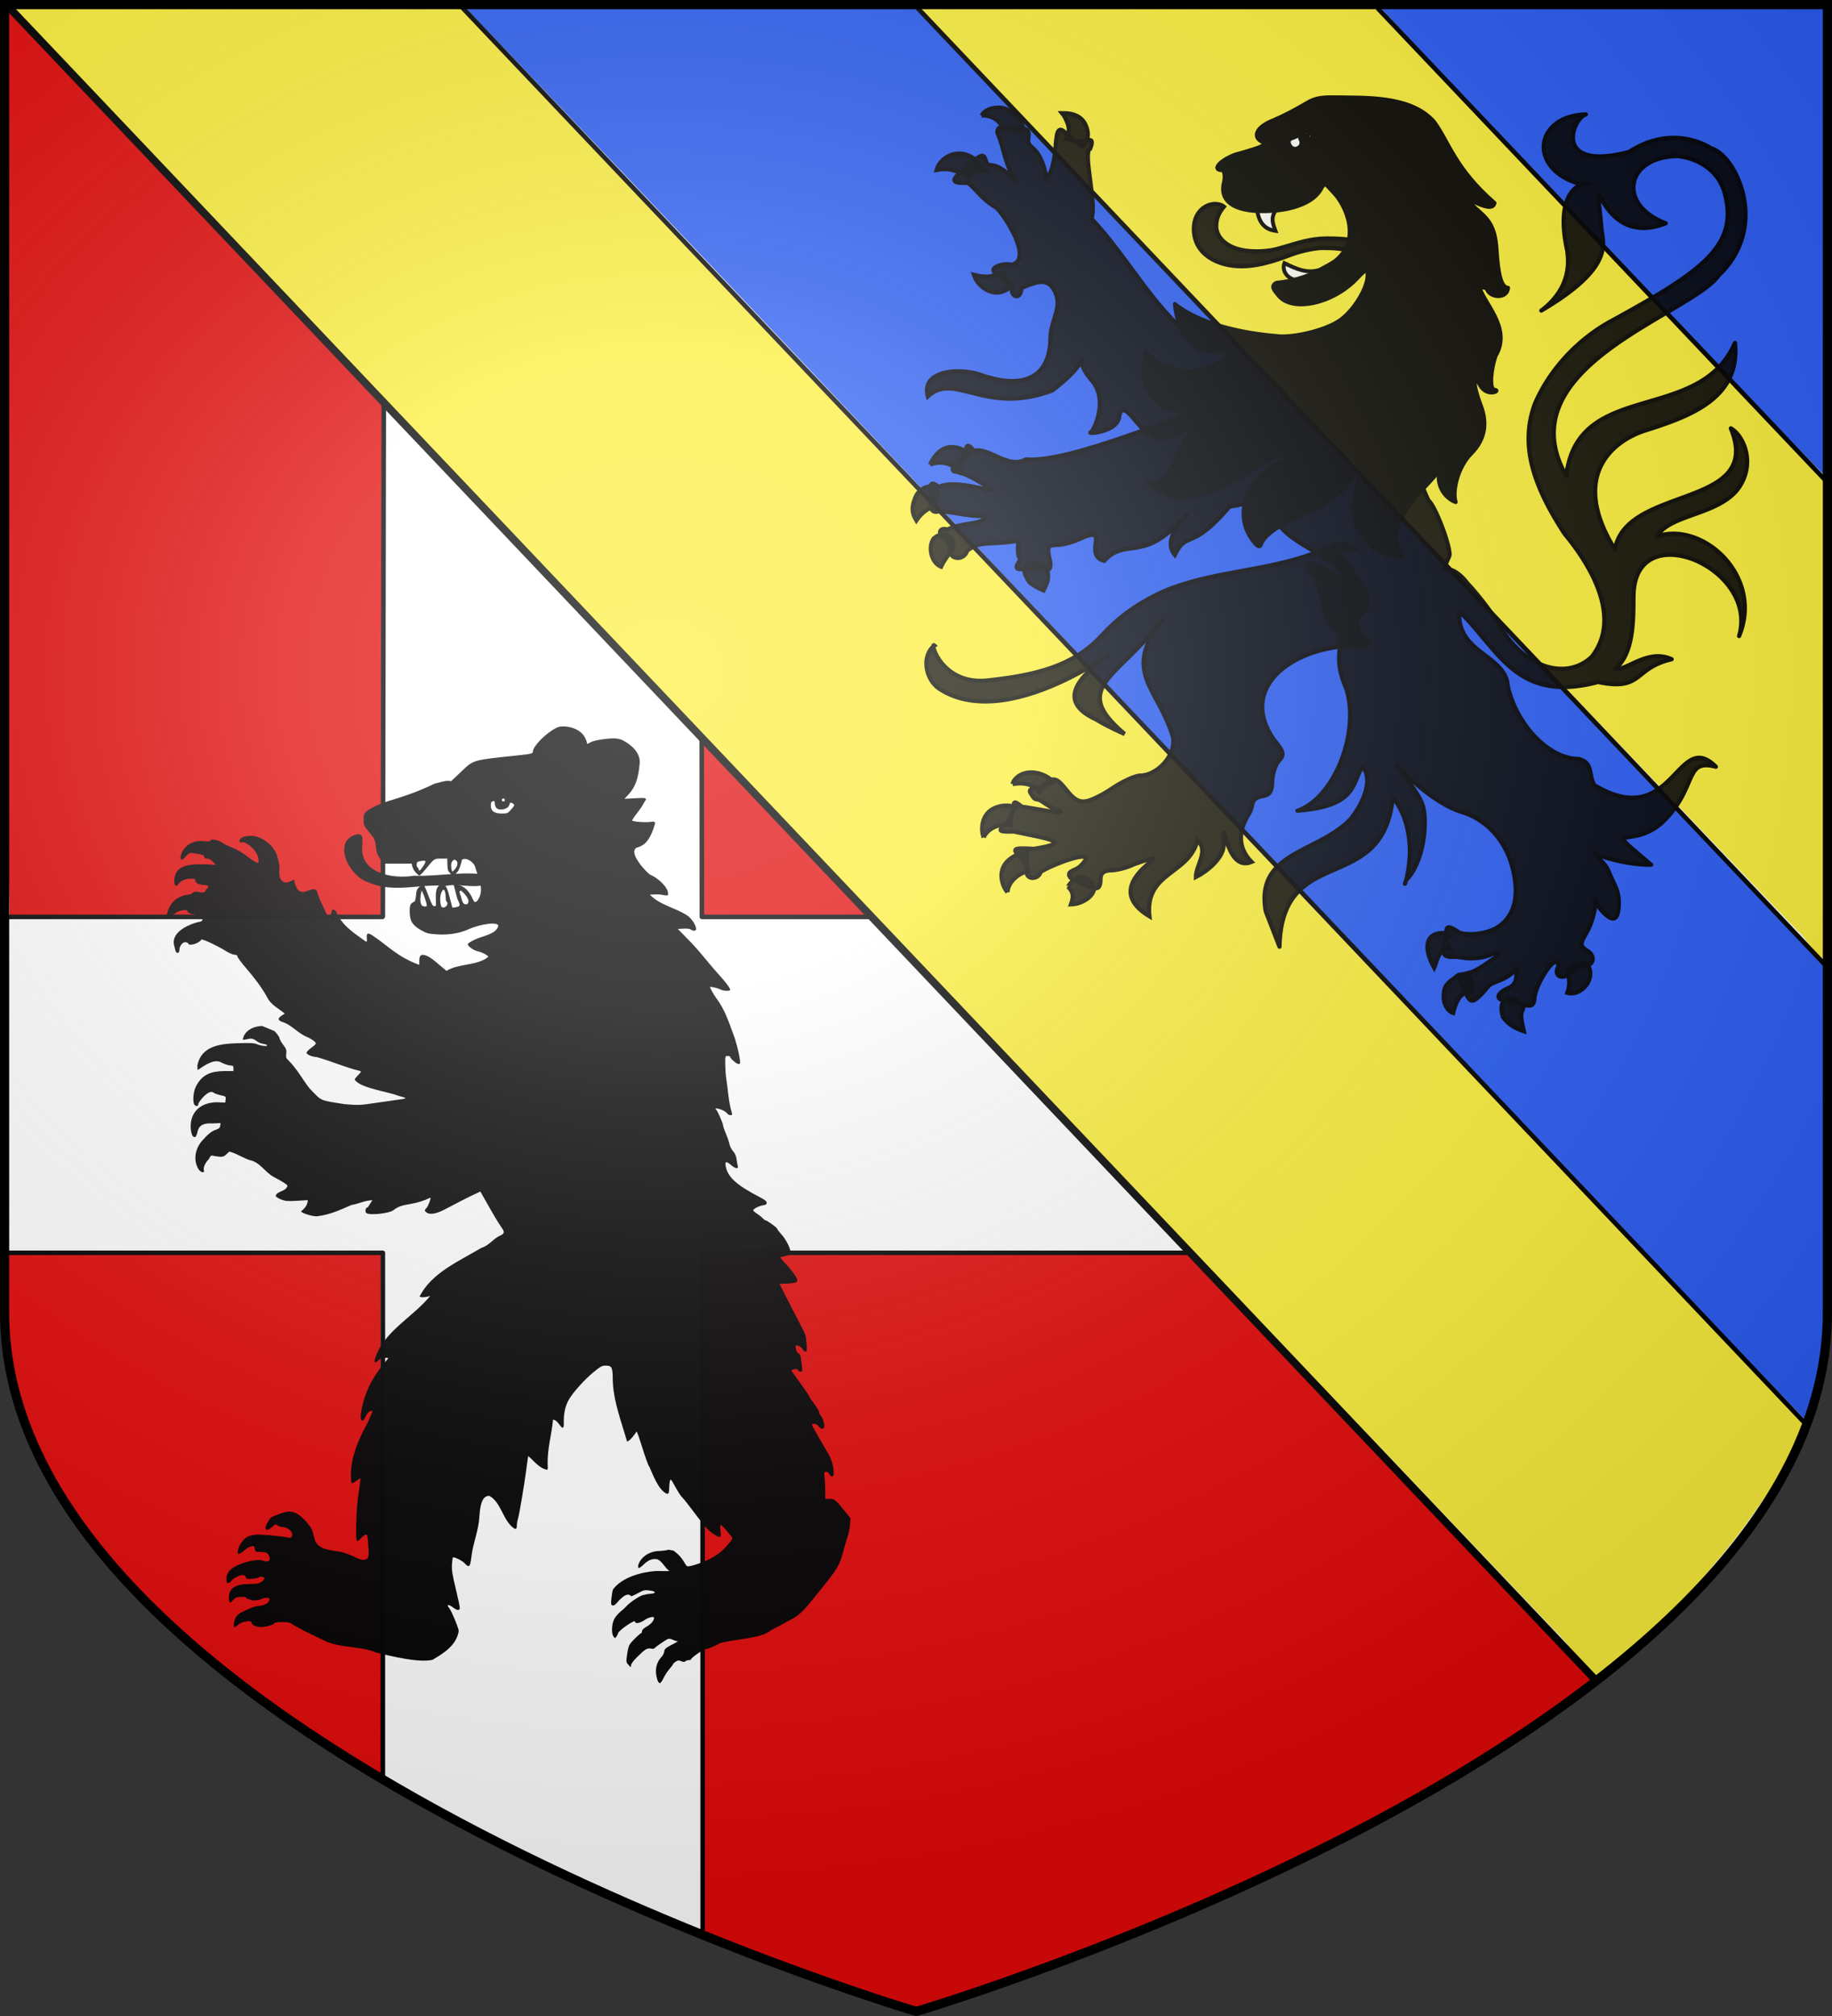
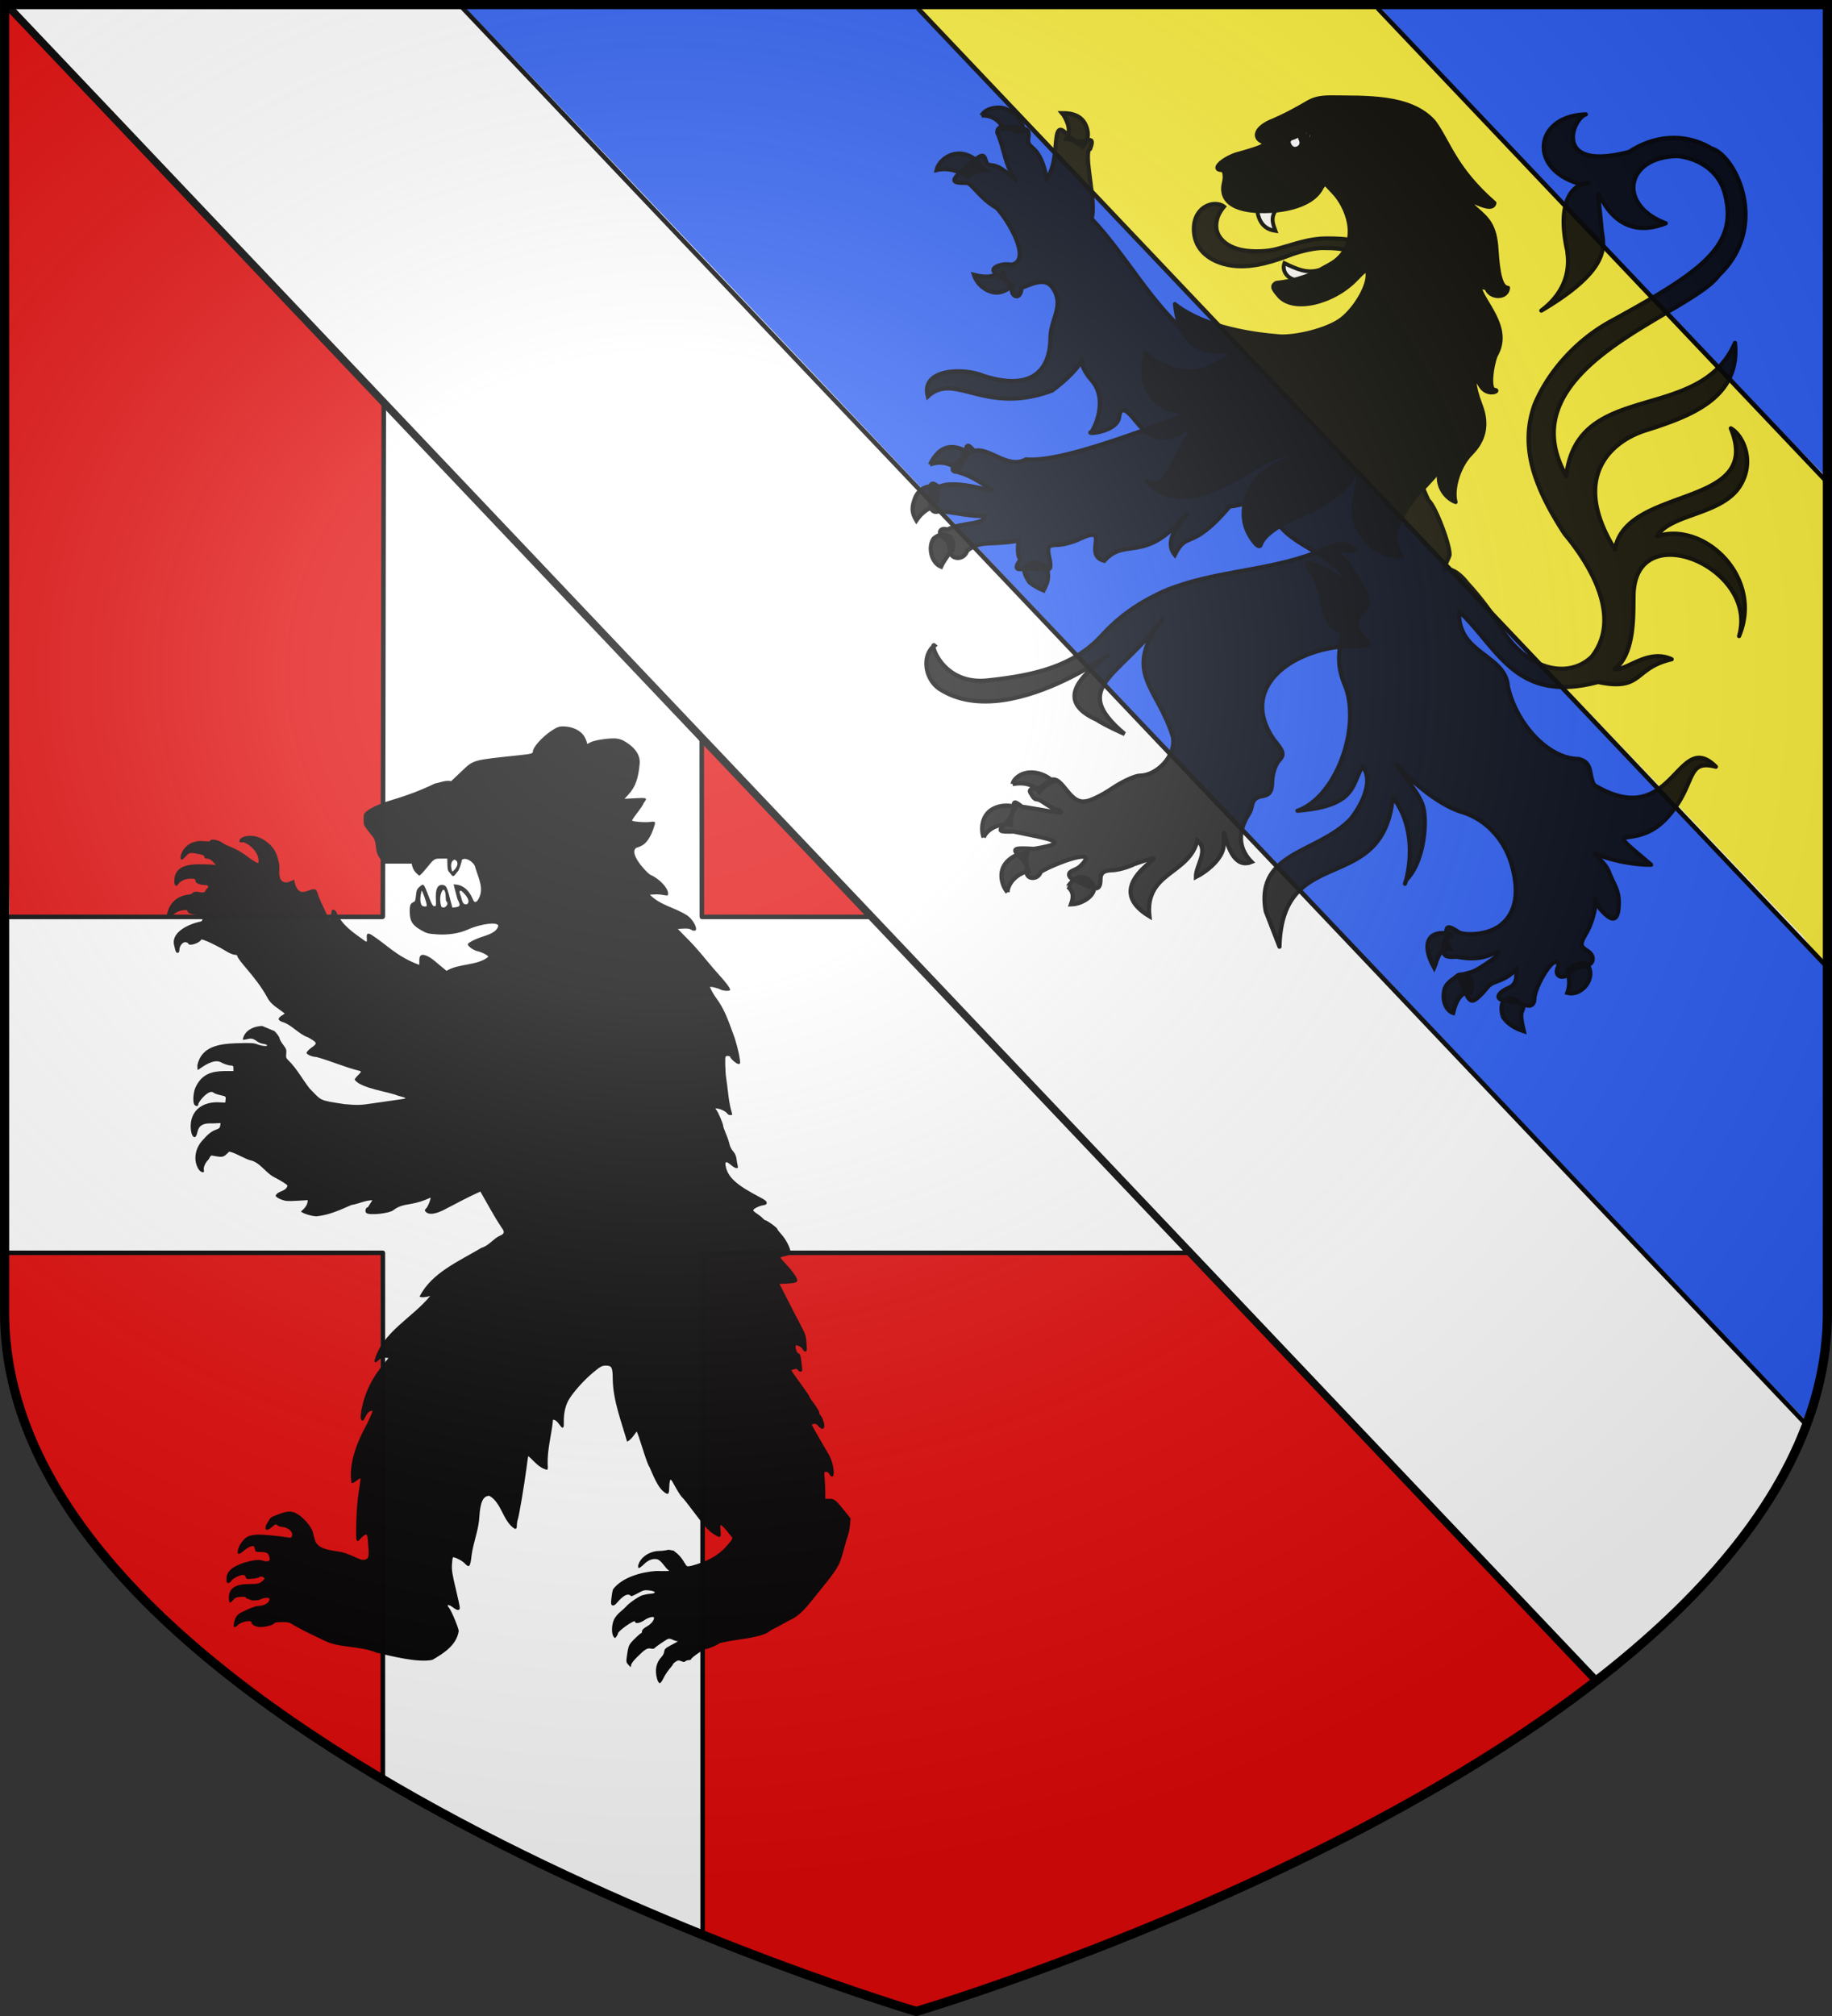
<svg xmlns="http://www.w3.org/2000/svg" xmlns:xlink="http://www.w3.org/1999/xlink" width="600" height="660" style="display:inline" version="1.0">
  <rect width="100%" height="100%" fill="#333333" stroke="none" />
  <defs>
    <clipPath id="d">
      <path d="M300.083 658.5s299.972-88.562 298.41-229.927V1.5H1.507v427.073C-.053 569.788 300.083 658.5 300.083 658.5z" style="fill:none;stroke:#000;stroke-width:3;stroke-linecap:square;stroke-linejoin:miter;stroke-miterlimit:4;stroke-opacity:1;stroke-dasharray:none;display:inline" />
    </clipPath>
    <clipPath id="c">
      <path d="M300.083 658.5s299.972-88.562 298.41-229.927V1.5H1.507v427.073C-.053 569.788 300.083 658.5 300.083 658.5z" style="fill:none;stroke:#000;stroke-width:3;stroke-linecap:square;stroke-linejoin:miter;stroke-miterlimit:4;stroke-opacity:1;stroke-dasharray:none;display:inline" />
    </clipPath>
    <clipPath id="b">
      <path d="M300.083 658.5s299.972-88.562 298.41-229.927V1.5H1.507v427.073C-.053 569.788 300.083 658.5 300.083 658.5z" style="fill:none;stroke:#000;stroke-width:3;stroke-linecap:square;stroke-linejoin:miter;stroke-miterlimit:4;stroke-opacity:1;stroke-dasharray:none;display:inline" />
    </clipPath>
    <radialGradient xlink:href="#a" id="e" cx="217.014" cy="104.578" r="300" fx="217.014" fy="104.578" gradientTransform="matrix(1.534 .004 -.003 1.327 -116.295 80.164)" gradientUnits="userSpaceOnUse" />
    <linearGradient id="a">
      <stop offset="0" style="stop-color:#fff;stop-opacity:.314" />
      <stop offset=".262" style="stop-color:#fff;stop-opacity:.251" />
      <stop offset=".686" style="stop-color:#6b6b6b;stop-opacity:.125" />
      <stop offset="1" style="stop-color:#000;stop-opacity:.125" />
    </linearGradient>
  </defs>
  <g style="display:inline">
    <path d="M299.585 658.81s298.567-88.827 297.927-230.573c0-207.601.574-427.428.574-427.428h-598l.359 427.572c-.293 141.602 299.14 230.428 299.14 230.428z" style="fill:#fff;fill-opacity:1;fill-rule:evenodd;stroke:none;display:inline" transform="translate(.914 .19)" />
-     <path d="M451.576 1.946c47.922 51.693 97.309 103.976 146.62 154.364.408-50.748.611-103.339.15-154.187-50.143-.558-98.292-.651-146.77-.177z" style="color:#000;fill:#2b5df2;fill-opacity:1;fill-rule:nonzero;stroke:none;stroke-width:1;marker:none;visibility:visible;display:inline;overflow:visible;enable-background:accumulate" />
+     <path d="M451.576 1.946c47.922 51.693 97.309 103.976 146.62 154.364.408-50.748.611-103.339.15-154.187-50.143-.558-98.292-.651-146.77-.177" style="color:#000;fill:#2b5df2;fill-opacity:1;fill-rule:nonzero;stroke:none;stroke-width:1;marker:none;visibility:visible;display:inline;overflow:visible;enable-background:accumulate" />
    <path d="M300.317 1.526c94.214 100.603 193.559 203.79 288.736 303.538 1.674.627 9.104 13.781 9.254 8.993 1.004-50.859-.378-106.055-.449-156.875-48.46-51.095-99.446-104.586-147.962-155.613-48.505.092-100.22.376-149.58-.043z" style="color:#000;fill:#fcef3c;fill-opacity:1;fill-rule:nonzero;stroke:none;stroke-width:1;marker:none;visibility:visible;display:inline;overflow:visible;enable-background:accumulate" />
    <path d="M151.412 1.526c147.532 153.84 292.344 310.325 440.264 463.791 4.145-4.722 4.5-15.283 5.645-21.354 1.797-42.717.707-84.66.864-127.384-98.769-104.035-200.055-210.8-298.862-314.783-48.269.616-98.472-.64-147.911-.27z" style="color:#000;fill:#2b5df2;fill-opacity:1;fill-rule:nonzero;stroke:none;stroke-width:1;marker:none;visibility:visible;display:inline;overflow:visible;enable-background:accumulate" />
-     <path d="M4.179 1.91c17.15 19.275 37.238 40.525 54.918 59.523 149.64 157.99 300.233 315.028 450.309 472.604 4.655 4.33 8.818 11.625 13.82 15.204 17.733-13.492 33.986-30.996 47.536-48.785 7.553-10.54 15.961-21.86 20.079-34.172-60.63-65.117-123.514-129.456-184.64-194.149C320.99 182.355 235.53 90.81 150.23 1.152c-49.076.43-97.345-.493-146.051.758z" style="color:#000;fill:#fcef3c;fill-opacity:1;fill-rule:nonzero;stroke:none;stroke-width:1;marker:none;visibility:visible;display:inline;overflow:visible;enable-background:accumulate" />
    <path d="M230.276 242.535c-.554 17.36-.011 39.2-.34 56.996 17.071.613 36.762.087 54.015.263-5.44-8.377-15.27-16.723-22.103-24.544-9.933-10.06-21.095-23.523-31.572-32.715zM2.381 3.073C1.03 65.596 1.46 131.442 1.236 194.004c.176 35.137 1.259 70.834 1.873 105.79 40.596-.176 81.481.35 121.895-.263-.058-55.546 1.19-112.221.986-167.733C85.74 89.648 46.597 46.933 5.714 5.401L2.38 3.073zM230.066 410.87c.111 73.817-.23 148.059.204 221.778 22.762 8.755 46.559 18.048 69.72 25.634 77.475-25.873 156.936-58.26 222.732-107.461-28.468-30.957-59.547-62.801-88.495-93.593-14.956-15.7-29.268-31.01-44.292-46.62H231.402l-1.336.262zM1.212 410.065c.666 20.202 1.083 43.222 10.013 61.877 18.167 40.869 53.476 70.98 89.753 95.59 7.268 4.534 16.464 10.829 24.042 14.313.211-57.633-.608-114.17-.264-171.506-39.444.176-84.282-.888-123.544-.274z" style="color:#000;fill:#e20909;fill-opacity:1;fill-rule:nonzero;stroke:none;stroke-width:1;marker:none;visibility:visible;display:inline;overflow:visible;enable-background:accumulate" />
    <path d="M125.385 410.17v172.504m.31-451.32-.31 168.61" style="fill:#000;fill-opacity:1;fill-rule:evenodd;stroke:#000;stroke-width:1.5;stroke-linecap:round;stroke-linejoin:round;stroke-miterlimit:4;stroke-opacity:1;stroke-dasharray:none" />
    <path d="M229.883 410.153h159.52m-387.863 0h123.877" style="fill:#000;stroke:#000;stroke-width:1.5;stroke-linecap:butt;stroke-linejoin:round;stroke-miterlimit:4;stroke-opacity:1;stroke-dasharray:none" />
    <path d="M229.883 300.171h55.7m-284.35 0h124.04M230.098 410.17l.032 222.72m-.308-391.56.046 58.778" style="fill:none;stroke:#000;stroke-width:1.5;stroke-linecap:round;stroke-linejoin:round;stroke-miterlimit:4;stroke-opacity:1;stroke-dasharray:none" />
    <path d="m149.554 1.303 520.36 548.408" clip-path="url(#b)" style="fill:none;stroke:#000;stroke-width:1.5;stroke-linecap:butt;stroke-linejoin:miter;stroke-miterlimit:4;stroke-opacity:1;stroke-dasharray:none;display:inline" transform="translate(.914 .19)" />
    <path d="M299.609 2.449 819.97 550.856" clip-path="url(#c)" style="fill:none;stroke:#000;stroke-width:1.5;stroke-linecap:butt;stroke-linejoin:miter;stroke-miterlimit:4;stroke-opacity:1;stroke-dasharray:none;display:inline" transform="translate(.914 .19)" />
    <path d="m450.237 2.449 520.361 548.407" clip-path="url(#d)" style="fill:none;stroke:#000;stroke-width:1.5;stroke-linecap:butt;stroke-linejoin:miter;stroke-miterlimit:4;stroke-opacity:1;stroke-dasharray:none;display:inline" transform="translate(.914 .19)" />
    <path d="m2.003 1.41 520.361 548.408" style="fill:none;stroke:#000;stroke-width:2.5;stroke-linecap:butt;stroke-linejoin:miter;stroke-miterlimit:4;stroke-opacity:1;stroke-dasharray:none" />
  </g>
  <g style="display:inline">
    <g style="opacity:.99;display:inline">
-       <path d="M197.78 124.034c-27.302 4.591-10.385 42.354 10.864 48.478 24.499 10.637 51.425.822 77.018 3.195 13.355-3.582 43.32 7.521 44.391-10.107-24.587-5.726-51.31.95-76.699-.04-22.255 3.658-56.51-2.972-51.31-32.666-1.959-2.047 2.999-7.052-4.264-8.86z" style="fill:#000;fill-opacity:1;fill-rule:nonzero;stroke:none" transform="translate(52.495 232.395) scale(.328)" />
      <path d="M496.193 967.617c-2.711-9.048-1.141-16.742 4.643-22.758 1.123-1.168 2.19-3.414 2.37-4.991.255-2.23 1.328-3.4 4.828-5.267 9.38-5 9.542-5.106 7.865-5.112-.9-.003-2.868-.646-4.375-1.427-1.506-.782-3.47-1.148-4.364-.815-2.234.833-12.97 8.174-13.713 9.377-.331.537-1.928.685-3.548.329-3.636-.799-5.986.651-13.931 8.597-3.713 3.712-5.934 6.771-5.934 8.173 0 2.197-.047 2.188-2.502-.46-2.404-2.592-2.464-2.968-1.524-9.594 1.103-7.778 1.728-9.757 3.962-12.558 2.402-3.01 9.472-9.602 10.314-9.616.413-.007.75-.886.75-1.955 0-1.278 1.639-2.863 4.79-4.634 4.16-2.339 7.21-5.987 7.21-8.623 0-1.847-5.453-.585-9.5 2.2-4.728 3.253-9.5 3.998-9.5 1.483 0-2.49-16.961 9.326-17.031 11.865-.018.634-.693 2.025-1.5 3.093-1.454 1.921-1.483 1.921-2.937 0-2.202-2.912-1.93-11.988.512-17.03 1.124-2.322 3.91-5.727 6.192-7.566 2.282-1.84 4.85-4.175 5.707-5.188 3.12-3.692 12.657-10.291 16.558-11.457 2.2-.657 5.765-1.309 7.922-1.448 6.105-.393 5.576-2.484-.83-3.284-5.101-.637-6.022-.416-12.058 2.902-3.594 1.976-6.535 3.203-6.535 2.727-3.931-4.997-11.774 3.945-14.475 7.143-1.6 1.817-2.977 2.523-4.09 2.096-1.424-.546-1.582-1.592-1.039-6.892.352-3.436 1.087-7.53 1.634-9.098 9.195-12.185 28.602-17.363 43.181-18.329 4.01.108 8.593.149 10.185.09l2.897-.107c-4.566-3.18-6.933-9.469-11.8-11.591-4.425-1.111-8.953.46-13.262 4.6-2.284 2.195-4.62 3.99-5.192 3.99-1.459 0-1.291-2.615.372-5.799 3.486-6.672 11.653-11.2 20.2-11.2 2.399 0 6.374-.539 8.833-1.196l5.055.897c5.452 4.073 8.15 7.296 11.427 12.944 1.895 3.108 1.975 3.134 6.723 2.12 12.978-3.552 25.036-8.793 34.117-18.845 6.319-7.155 7.091-8.436 5.924-9.824-3.656-4.003-6.549-8.918-10.989-12.096-.607 0-.745 2.3-.358 6 .725 6.937.055 7.36-5.94 3.75-5.594-3.369-9.769-7.916-20.428-22.25-5.317-7.15-10.665-13.883-11.884-14.963-1.22-1.079-4.308-5.797-6.862-10.484-4.174-7.656-4.716-8.27-5.338-6.037-.38 1.366-.736 4.846-.79 7.734-.113 5.9-1.191 6.54-5.42 3.214-4.318-3.398-8.043-9.861-14.119-24.5-3.07-3.52-11.846-36.337-13.062-35.464-2.758 3.677-5.114 7.681-9.395 10-5.672-19.892-13.99-41.038-14.338-62-.094-12.393-.926-14.013-7.171-13.975-3.562.021-5.159.9-12.26 6.75-9.232 7.604-20.53 20.277-24.72 27.725-3.224 5.733-4.905 13.462-4.73 21.75.104 4.954-.133 5.75-1.713 5.75-2.998-2.71-4.92-7.839-9.05-8.001-1.388 14.76-5.77 29.346-5.378 44.25.332 3.791.132 5.75-.587 5.75-8.313-1.796-12.777-8.716-18.786-13.704-.135.135-.97 5.861-1.855 12.725-2.065 16.014-7.245 46.62-8.528 50.379-.544 1.595-.989 4.407-.989 6.25 0 2.664-.402 3.35-1.964 3.35-12.093-7.395-13.108-26.199-25.536-33-6.098 0-9.038 6.163-9.928 20.812-.671 13.47-6.135 25.622-7.808 38.939-1.296 11.368-2.322 12.512-6.84 7.63-2.543-2.75-10.792-6.845-11.785-5.852-.319.319-.748 3.592-.954 7.275-.298 5.32.466 10.162 3.72 23.56 2.252 9.276 4.095 17.938 4.095 19.25 0 3.14-2.378 3.098-6.588-.113-4.62-3.524-7.23-3.252-4.04.421 2.246 2.587 9.632 20.381 9.58 23.08-2.248 14.232-15.035 22.16-26.31 28.734-14.506 3.105-41.276-3.86-56.142-7.273-14.84-6.526-35.25-4.65-49.498-10.932-10.75-5.047-21.137-9.884-31.613-15.756-4.8-2.667-4.243-3.774-12.167-3.774-5.201 0-8.191.409-8.44 1.155-.531 1.594-8.385 3.811-13.567 3.83-4.66.016-9.215-2.321-9.215-4.73 0-2.48-9.863-.738-13.054 2.307-3.814 3.64-5.313 3.211-4.471-1.278 1.141-6.084 3.19-8.95 7.998-11.182 5.11-2.317 10.022-5.15 15.593-6.108 6.466-.015 11.934-3.136 11.934-6.812 0-2.164-5.267-1.836-10.044.625-9.676 1.368-5.88.484-12.74-1.307-1.025-1.466-.912-1.961-5.74-1.658-4.63.29-5.837.8-8.005 3.375-3.07 3.65-3.97 3.032-3.97-2.727 0-9.218 6.266-13.37 20.29-13.442 7.943-.041 9.72-.366 12.25-2.236 1.628-1.204 2.96-2.726 2.96-3.384 0-1.432-4.797-2.539-5.24-1.208-.17.51-3.137 1.185-6.591 1.498-5.819.528-6.323.412-6.842-1.574-.379-1.448-1.348-2.144-2.984-2.144-3.217 0-10.044 3.548-11.59 6.023-.68 1.087-2.026 1.977-2.994 1.977-1.419 0-1.76-.872-1.76-4.5.345-9.374 10.353-13.365 18.362-15.943 9.452-2.727 14.896-3.17 19.139-1.557 1.735.66 3.258.664 4.475.013 1.59-.852 1.7-1.46.791-4.421-1.157-3.77-2.796-4.557-9.542-4.579-3.975-.012-4.318-.23-4.894-3.11-.56-2.804-.896-3.04-3.555-2.508-1.615.323-4.782 2.166-7.036 4.096-5.477 4.688-7.174 4.64-6.27-.178.964-5.144 5.764-11.722 10.03-13.746 2.008-.953 6.32-1.768 9.794-1.85 5.724-.137 22.848 1.497 30.41 2.901 2.855.53 3.278.303 3.877-2.083.835-4.87-5.354-8.1-9.502-8.495-1.881-.022-4.197-.743-5.146-1.601-1.58-1.43-2.017-1.304-5.21 1.5-1.918 1.683-4.215 3.06-5.105 3.06-2.19 0-2.077-3.527.22-6.845 1.691-2.862 2.526-5.245 5.674-6.568 15.634-6.273 20.579-8.292 33.524 5.498 7.199 8.595 6.027 10.505 7.964 16.862 2.358 10.184 14.413 11.147 23.65 12.627 4.589.533 9.587 2.258 18.96 6.547 4.676 2.139 6.7 2.32 9.456.845 2.16-1.156 2.393-4.241 1.299-17.185-.555-6.565-.863-7.463-2.42-7.055-.982.256-2.949 1.773-4.372 3.37-5.094 5.717-5.42 4.699-4.916-15.345.29-11.514 1.222-22.972 2.526-31.042 1.137-7.035 1.874-12.985 1.637-13.222-3.241 1.176-5.36 4.465-8.87 4.982-3.264-19.096 5.464-40.874 14.358-57.321.916-1.119 6.692-13.952 6.692-14.868-3.826-1.004-6.323 4.127-7.787 6.97-1.291 3.037-2.96 3.572-3.857 1.236-1.266-3.3 1.887-18.14 5.838-27.485 3.671-9.328 8.901-17.674 15.104-25.5l6.484-8c-3.7-.557-6.745-.623-9.71 1.932-3.36 3.218-4.072 3.22-4.072.013 8.157-28.433 38.073-42.378 55.5-64.015-4.01 1.484-9.878 1.783-10.59.632 12.017-23.847 39.621-35.32 61.65-48.562 7.384-2.063 11.906-9.154 18.51-12.145 4.404-1.762 4.961-3.739 2.105-7.47-7.94-11.763-14.502-24.35-21.603-36.608-12.46 5.54-24.438 12.166-36.572 18.392-8.473 4.235-14.774 4.984-17.657 2.101-1.64-1.639-1.62-1.847.368-4 1.775-1.921 4.745-9.648 3.996-10.397-6.25 3.04-12.717 5.045-19.587 6.25-8.778 1.327-13.232 2.929-17.325 6.23-4.094 3.303-23.79 5.415-27.012 2.897-1.832-1.432-.766-5.727 1.435-5.783l4.548-7.005c-7.324.07-13.824 3.675-20.923 4.743-11.345 4.938-21.793 9.885-34.73 11.313-4.82.025-14.935-3.163-15.62-4.922 4.558-3.583 6.773-7.322 6.68-11.215l-10.836.626c-9.364.54-11.516.36-15.837-1.337-2.794-1.098-5.149-2.704-5.337-3.642 1.828-5.27 9.901-3.637 11.837-10.005 0-1.014-5.339-4.43-14-8.958-8.374-4.535-13.64-14.664-23.382-16.565-.815 0-5.51-2.031-10.432-4.514-4.982-2.513-9.64-4.249-10.508-3.916-3.771 3.233-4.467 5.545-10.005 4.94-2.845-.36-5.96-.878-6.923-1.15-2.09-.164-2.453 2.662-3.796 4.182-2.94 2.66-5.235 7.996-4.472 10.399 1.005 3.166-2.671 2.646-5.168-.73-5.722-9.068-3.524-20.454 3.062-28.22 6.283-7.17 9.735-9.923 14.477-11.544 2.785-.952 3.723-1.867 3.966-3.869l.318-2.621-7.818.331c-18.578-1.098-13.228 10.701-17.696 13.712-2.443 0-3.663-2.627-4.277-9.207-.712-16.128 10.076-25.377 26.033-25.648l8.462.355.36-3.093c.353-3.02.228-3.121-5.397-4.37-3.166-.702-6.273-1.898-6.903-2.657-4.247-3.027-13.138 7.146-14.9 11.187 0 2.602-1.836 3.197-3.8 1.233-2.025-2.024-1.451-12.278.981-17.561 6.1-12.975 15.61-15.996 28.568-16.215l9.25-.024-.002-2.75c-.003-2.488-.355-2.758-3.695-2.833-3.143-.581-6.487-1.838-9.303-3.417-7.128-3.069-16.705 3.972-22.605 8-.217 0-.391-2.138-.387-4.75 3.952-18.994 22.198-21.341 38.146-21.95 15.018-.506 18.268-.349 21.77 1.053 4.351 1.74 10.563 2.243 9.66.782-.294-.476-2.458-1.123-4.808-1.438-6.166-1.191-7.34-6.353-13.929-4.755-2.73.7-5.204 1.033-5.497.74 1.314-9.127 11.01-13.533 19.33-13.682l12.377 5.156c2.719 2.836 4.943 5.982 4.943 6.991 0 1.01 1.623 3.961 3.606 6.56 3.15 4.125 3.546 5.26 3.13 8.955-.403 3.57-.089 4.59 2.015 6.534 8.51 8.265 14.006 18.862 21.2 28.097 12.543 12.69 8.772 11.72 35.05 15.755 13.574 1.162 15.457 1.098 29.5-1.006 8.25-1.235 19.05-2.784 24-3.442 9.633-1.279 9.616-1.416-.5-4.064-8.363-3.764-37.767-7.346-42.962-16.036.014-.55 1.604-2.572 3.533-4.493 3.055-3.04 3.277-3.57 1.719-4.1-14.74-3.518-28.881-9.942-43.365-13.907-4.015 0-9.926-2.471-9.926-4.15 0-.914 2.285-3.304 5.078-5.31 5.983-4.299 5.82-4.773-3.48-10.117-9.685-3.286-16.41-12.8-26.157-15.543-6.893-2.742-1.344-5.484 2.811-8.226-6.068-5.092-13.4-8.322-17.252-15.692-5.915-10.986-13.608-20.6-21.7-30.092-4.565-5.297-8.3-10.36-8.3-11.25 0-1.091-.897-1.633-2.75-1.66-1.512-.02-5.225-1.556-8.25-3.412-9.994-6.13-24.651-12.949-25.182-11.714-1.557 3.62-12.818 6.993-12.818 3.839-4.486-3.77-8.69 1.823-8.968 6.077-.024 2.462-.472 3.25-1.848 3.25-1.43 0-2.082-1.334-3.06-6.26C9.6 222.41 27.43 214.478 38.005 211.76c3.246-.436 3.898-.933 4.235-3.232.39-2.655.23-2.747-7.039-4.039-5.785-1.028-7.547-1.74-7.93-3.206-.428-1.635-1.104-1.794-5.115-1.202-2.564.378-5.882 1.733-7.45 3.042-2.929 2.445-7.33 4.035-8.35 3.016 1.693-11.95 9.162-20.152 21.305-21.661 1.72.003 3.732-.724 4.471-1.615 3.259-3.655 10.033 1.583 12.901-1.773 0-.75.675-1.923 1.5-2.607 2.53-2.1 1.67-3.493-2.255-3.656-5.566-.232-9.245-1.95-9.245-4.32 0-1.768-.645-2.024-5.095-2.024-5.02 0-10.181 2.41-12.204 5.7-1.76 2.862-3.7 1.376-3.7-2.834-.225-18.677 19.34-17.328 33.5-17.103l8 .496-2.938-3.13c-1.94-2.068-3.89-3.13-5.75-3.13-2.032 0-2.813-.494-2.813-1.782 0-1.419-1.44-2.05-7.044-3.086-7.603-1.406-8.078-1.269-12.487 3.617-3.168 3.51-4.841 2.935-4.134-1.421 2.814-10.518 12.2-15.646 22.368-14.84 5 .468 7.297.342 7.297-.402 0-1.812 5.821-1.217 10.29 1.052 9.318 6.627 12.538 3.649 30.682 17.703 5.75 3.772 6.544 4.046 7.116 2.453.692-8.798-7.856-17.004-14.795-19.689-1.397-.004-4.293.716-4.293-.952 0-3.818 6.241-6.074 14.388-5.201 9.522 1.596 19.44 9.386 22.752 18.557 1.704 4.883 2.884 10.192 2.777 12.492-.376 8.116.108 11.149 2.122 13.311 3.928 4 8.344.975 12.503-.811 4.902 25.717 19.72 1.061 23.357 12.981.702 2.74 2.811 8.028 4.686 11.75l7.044 15.186c1.046-2.682 1.968-5.385 2.371-8.238 0-2.518 3.69-2.066 4.668.57 5.859 13.368 16.672 20.27 27.217 27.888 3.357 2.621 3.718 2.386 3.287-2.137-.407-4.269.903-5.124 4.592-3 15.687 10.07 25.398 21.885 47.736 30.017.567-3.899-1.292-9.873 3.97-10.017 6.125.897 11.695 6.443 16.374 10.265l6.918 5.766c12.053-7.496 30.353-4.916 41.656-13.898.676-1.093-6.074-4.743-10.418-5.634-4.064-.834-10-4.975-10-6.978 0-1.428 7.552-5.35 14.5-7.53 10.142-3.18 14.27-5.836 15.788-10.158 1.82-5.178-16.24-3.303-30.788 3.195-8.075 3.608-19.1 5.299-29.922 4.59-9.21-.604-10.631-.981-16.546-4.39-8.44-4.863-10.992-9.108-11.015-18.323-.013-5.134.389-6.962 1.812-8.25 1.006-.91 2.294-1.655 2.861-1.655.568 0 1.284-2.767 1.59-6.148.461-5.082 1.032-6.557 3.295-8.5 4.463-3.835 4.389-3.91 9.523 9.648 2.806 7.41 4.016 9.5 5.5 9.5 1.688 0 1.864-.645 1.561-5.731-.7-11.755 1.747-16.608 7.714-15.297 2.812.617 3.75 2.809 7.296 17.028.686 2.75 1.332 5.141 1.437 5.314.105.173 1.811.01 3.792-.361 4.275-.802 4.43-1.863 1.198-8.222l-3.76-14.51c8.784.144 14.11 4.666 18.101 12.354 2.508 5.83 3.016 6.201 5.577 4.082 7.81-10.79 1.33-22.117-1.984-33.146-.666-5.131-9.71-11.286-13.53-7.626 0 2.557-3.293 11.615-4.223 11.615-4.15 5.338-4.294 6.035-7.719 1.05-1.83-1.587-2.273-3.076-2.387-8l-.139-6.05h-6.227c-6.957 0-6.601-.246-15.561 10.75-2.801 3.437-5.643 6.25-6.315 6.25-2.992-2.71-6.226-4.817-7.429-12h-27.98l-3.46-4.75c-2.572-3.531-3.615-6.162-4.063-10.25-.968-8.844-1.194-9.377-6.978-16.433-5.295-6.46-5.519-6.97-5.519-12.583 0-5.678.126-5.951 4.25-9.28 8.654-5.632 19.133-8.834 29.012-11.777 12.96-4.058 25.673-8.864 37.857-14.902 5.42-.942 10.84-3.58 16.26-2.321l9.797-9.273c12.96-12.268 10.62-11.589 56.825-16.489 13.477-1.429 14.999-1.815 15.003-3.8.01-4.396 9.572-14.973 19.108-21.136 4.992-3.226 7.113-4.006 10.894-4.006 9.512 0 18.162 4.22 21.664 10.567 1.193 2.163 2.205 4.705 2.25 5.649.074 1.588.324 1.574 3.33-.179 3.424-1.996 15.486-4.037 23.863-4.037 3.102 0 6.548.805 9.177 2.143 8.548 4.7 17.056 12.19 16.394 22.626-1.314 15.3-4.319 23.694-11.144 31.136l-4.04 4.404 10.75-.598c11.656-.65 12.348-.31 8.75 4.289-3.002 6.549-8.454 11.622-12 17.861 0 1.205 12.874 2.255 18.387 1.5 5.373-.737 5.523-.36 2.861 7.177-2.875 8.14-6.725 13.8-11.036 16.223-2.19 1.231-4.658 2.239-5.481 2.239-9.084 4.81 9.511 24.64 13.27 26.962 9.129 3.937 18 13.17 18 18.735 0 2.367-.191 2.445-4.25 1.727-4.614-.817-5.567-.87-10.582-.603l-3.332.179c10.364 10.678 25.125 12.786 37.315 20.737 4.518 3.13 8.848 9.776 8.848 13.578 0 1.99-2.88 2.225-5.323.435-1.046-.767-3.874-1.115-7.32-.9l-5.616.35 8.453 8.65c11.535 11.233 21.075 24.225 31.808 36.152 7.746 8.509 11.999 14.16 11.999 15.945 0 1.533-6.644 1.289-9.835-.362-2.827-1.462-10.166-3.158-10.166-2.35 0 1.128 3.562 7.584 5.94 10.765 8.428 11.082 12.588 23.73 17.277 36.5 2.45 6.209 5.515 17.995 6.385 24.552.598 4.507.477 4.948-1.354 4.948-1.927 0-8.248-5.51-8.248-7.19 0-.446-1.125-.81-2.5-.81-2.47 0-2.499.097-2.427 8.25.04 4.537.466 10.725.947 13.75.48 3.025 1.375 10 1.988 15.5s1.762 12.29 2.554 15.088c.791 2.798 1.438 5.385 1.438 5.75 0 1.196-3.882.69-4.7-.612-1.265-2.016-5.496-4.346-9.211-5.073-3.179-.622-3.31-.548-1.923 1.09 1.81 2.137 6.834 13.808 6.834 15.877 0 .82 1.28 4.502 2.846 8.185 1.564 3.682 3.159 8.375 3.542 10.43.384 2.054 1.97 5.128 3.525 6.83 1.908 2.09 3.025 4.615 3.432 7.766.332 2.568.893 5.681 1.246 6.919.936 3.275-2.245 2.892-6.553-.79-4.852-4.148-6.442-3.932-5.563.755 2.113 11.266 10.65 19.032 34.525 31.414 4.71 2.442 6.5 3.922 6.5 5.37 0 1.525-.833 2.12-3.5 2.5-3.996.572-10 3.581-10 5.014 0 .529 1.688 2.034 3.75 3.345 2.063 1.31 4.608 3.34 5.655 4.512 1.048 1.171 2.324 2.13 2.836 2.13 1.493 0 11.733 7.4 11.762 8.5.014.55 1.878 3.025 4.142 5.5 4.466 4.882 8.854 13.323 9.162 17.625.2 2.8.149 2.83-8.368 4.743-2.522.566-2.473.669 3.313 6.853 7.129 7.621 11.749 14.22 11.749 16.784 0 2.123-2.636 2.83-12.114 3.247l-5.614.248 2.614 5.182c6.746 13.375 14.608 28.63 18.986 36.841 4.31 8.085 4.87 9.879 5.375 17.25.496 7.24.363 8.227-1.105 8.227-.918 0-2.113-1.006-2.655-2.236-.901-2.04-5.895-4.738-6.85-3.7-1.092 1.188.795 7.236 2.387 7.653 1.895.495 2.433 2.33 3.528 12.033.66 5.839.573 6.25-1.316 6.25-1.113 0-2.286-.686-2.608-1.525-.423-1.104-1.349-1.341-3.357-.86-1.524.367-2.924.793-3.111.948-.338.281.443 1.413 11.864 17.192 3.287 4.54 5.976 8.636 5.976 9.101 0 .465 2.25 3.818 5 7.45 2.75 3.633 5 7.499 5 8.59 0 1.092.456 2.268 1.015 2.613 1.568.97 3.985 7.406 3.985 10.613 0 3.743-3.05 3.902-5.878.307-1.393-1.772-2.786-2.472-4.476-2.25-2.427.317-2.435.355-.8 3.506 1.642 3.162 13.314 23.44 15.147 26.315 4.733 7.42 7.265 22.064 3.935 22.753-.91.188-2.06-.745-2.729-2.214-.72-1.581-1.974-2.54-3.323-2.54-2.07 0-2.138.299-1.528 6.75.35 3.713.64 9.788.644 13.5l.007 6.75h4.304c4.812 0 6.232 1.177 15.699 13l5.204 6.5-.553 6.5c-.304 3.576-1.206 8.3-2.005 10.5-.8 2.2-2 6.026-2.668 8.5-6.528 24.183-4.485 20.778-35.21 58.7-6.914 8.533-12.785 13.81-18.27 16.425-2.2 1.049-6.25 3.21-9 4.804-2.75 1.594-6.559 3.629-8.464 4.523-1.905.894-4.155 2.207-5 2.92-3.784 3.185-12.675 5.582-30.037 8.096-10.174 1.473-19.174 3.245-20 3.938-2.027 1.702-11.46 5.595-13.558 5.595-1.988 0-14.442 8.667-14.442 10.05 0 .523-1.034.95-2.3.95-1.264 0-2.815.515-3.444 1.144-.859.86-1.883.839-4.108-.083-2.502-1.037-3.367-.963-5.556.47-1.425.935-2.591 2.016-2.591 2.404 0 .388-1.669 2.654-3.708 5.036-2.04 2.383-4.719 6.514-5.954 9.18-1.236 2.667-2.871 4.849-3.634 4.849-.763 0-1.91-1.74-2.546-3.866z" style="fill:#000;fill-opacity:1" transform="translate(52.495 232.395) scale(.328)" />
      <path d="M286.034 191.483c-.55 0-1.006-1.688-1.013-3.75-.032-8.685-2.65-10.972-4.773-4.17-1.108 3.55-.978 8.474.333 12.67 2.607 3.346 8.037-1.941 5.453-4.75zM266.034 195.004c0-2.549-4.238-14.521-5.14-14.521-.945 4.25-2.59 12.12.89 15.31 3.303.863 4.25.687 4.25-.79zM306.453 193.876c4.22-3.496-2.986-10.898-5.932-13.245-1.542-.304-2.215.292-1.157 3.492 2 3.898 1.546 11.354 7.089 9.753zM293.903 149.483c-4.82 1.663-3.666 8.134-2.41 12 3.96-2.33 8.165-9.64 2.41-12z" style="fill:#fff;fill-opacity:1" transform="translate(52.495 232.395) scale(.328)" />
      <path d="M520 939.155c1.374-6.929 11.777-9.803 8.527-16.766-1.707-3.29-9.065-7.201-15.14-8.05-3.753-.523-4.165-.358-4.731 1.895-.983 3.916-7.408 7.766-12.96 7.766-4.03 0-4.696-.284-4.696-2 0-1.1.663-2 1.473-2 2.764 0 10.022-4.743 12.277-8.023 2.51-3.651 2.809-6.79 1.097-11.525-1.151-3.182-1.174-3.19-9.75-3.738-7.548-.481-8.849-.314-10.661 1.37-2.761 2.563-4.436 2.418-4.436-.384 0-3.18 1.823-4.7 5.641-4.7 1.783 0 3.536-.477 3.896-1.06.416-.673 2.605-.816 5.997-.392 4.828.603 5.582.427 7.84-1.83 1.798-1.8 2.332-3.157 1.91-4.858-1.016-4.079-4.28-7.802-7.593-8.66-2.205-.572-3.191-1.426-3.191-2.764 0-1.795.84-1.946 11.5-2.075 25.647-.309 40.97-3.006 45.058-7.93 1.145-1.38 11.104-9.695 18.153-15.157 1.259-.976 5.552-5.055 9.539-9.066 10.737-10.799 10.718-10.903-5.779-30.629C561.995 794.26 560.676 793 557.646 793c-3.379 0-7.646 3.313-7.646 5.937 0 2.095-2.606-.504-6.722-6.705-1.979-2.981-5.717-7.74-8.306-10.576-3.954-4.33-12.366-17.747-17.847-28.467-2.66-5.205-7.3-9.189-10.699-9.189-1.75 0-3.741.675-4.426 1.5-1.734 2.09-2.75 1.875-3.552-.75-.378-1.237-1.703-4.5-2.945-7.25-1.242-2.75-3.954-13.775-6.026-24.5-2.107-10.902-4.433-20.272-5.277-21.25-2.435-2.823-8.604-2.323-11.141.903-2.338 2.971-2.291 2.985-3.828-1.153-3.168-8.529-4.809-20.789-6.931-51.796-.534-7.804-.882-9.017-3.086-10.75-3.522-2.77-8.595-2.556-10.97.463l-1.902 2.418-1.11-3.168c-.611-1.742-1.413-4.967-1.783-7.167-.369-2.2-1.694-6.475-2.946-9.5-1.25-3.025-2.865-7.466-3.588-9.868-.722-2.403-2.047-5.328-2.944-6.5-.898-1.173-2.227-4.382-2.954-7.132-.726-2.75-2.153-6.772-3.17-8.938-1.015-2.166-1.847-4.922-1.847-6.125 0-1.203-.284-3.61-.632-5.347-.603-3.015-.719-3.083-2.5-1.47-1.342 1.214-1.868 3.076-1.868 6.608 0 4.88 7.557 45.3 8.834 47.254.366.56.725 5.81.796 11.669.13 10.603.118 10.66-2.71 12.75-1.561 1.154-3.273 2.099-3.803 2.099-1.76 0-7.367 5.361-8.84 8.453-.798 1.676-2.65 5.124-4.114 7.662-1.465 2.538-4.78 8.388-7.366 13-2.586 4.612-5.624 9.168-6.75 10.125-1.126.957-2.047 2.445-2.047 3.307 0 1.419-.21 1.42-2.223.01-2.964-2.077-8.1-1.978-9.99.193-.838.962-1.782 3.55-2.097 5.75-2.25 15.724-4.852 32.289-5.307 33.79-.441 1.454-1.19.941-4.009-2.75-3.164-4.145-3.84-4.54-7.765-4.54-5.894 0-7.091 1.769-8.457 12.5-2.258 17.732-5.083 37.12-6.4 43.92l-1.34 6.92-3.706-4.523c-2.038-2.488-3.731-4.927-3.763-5.42-.03-.493-2.698-2.82-5.927-5.17-5.353-3.897-6.236-4.215-10.002-3.613-6.131.98-8.154 3.17-10.17 11-.973 3.788-2.504 9.361-3.4 12.386-.896 3.025-2.241 8.245-2.99 11.6-.748 3.356-1.823 7.18-2.389 8.5-.843 1.969-4.065 22.523-4.065 25.934 0 1.636-2.84 1.08-8.1-1.585-4.09-2.072-5.857-2.428-9.407-1.896-9.068 1.36-9.87 5.868-4.975 27.947 1.951 8.8 3.8 17.18 4.11 18.622.529 2.47.289 2.663-4.127 3.326l-4.689.703.344 9.321c.253 6.858.778 9.812 1.987 11.175.904 1.02 3.032 5.14 4.729 9.158l3.085 7.304-3.638 4.874c-2.073 2.776-5.708 6-8.448 7.49-2.645 1.44-5.041 2.993-5.325 3.452-.283.458-3.334.229-6.78-.51-3.446-.74-8.787-1.36-11.868-1.38-5.827-.036-27.018-4.708-36.898-8.134-1.375-.477-9.7-1.802-18.5-2.946-12.691-1.649-16.724-2.554-19.5-4.375-1.925-1.264-8.9-4.468-15.5-7.12-10.176-4.091-12.698-5.562-16.594-9.679l-4.594-4.854-8.187.683-8.187.683 1.031-2.712c.567-1.491 1.031-5.122 1.031-8.07 0-4.34-.504-5.957-2.657-8.516-2.399-2.85-2.636-3.856-2.435-10.326.202-6.503.51-7.466 3.305-10.37 3.025-3.14 3.072-3.342 2.512-10.75l-.57-7.549 2.672.015c1.47.008 4.473.664 6.673 1.456 2.2.793 5.579 1.461 7.508 1.485 1.93.024 5.621 1.169 8.204 2.544s5.211 2.5 5.841 2.5c.63 0 2.563.606 4.296 1.346 5.665 2.42 10.416 3.72 15.829 4.332 2.927.331 6.646 1.27 8.264 2.087 3.506 1.77 7.616 3.126 13.058 4.308 2.2.478 7.501 1.658 11.78 2.624 7.98 1.8 10.207 1.466 11.787-1.764 3.147-6.434 3.18-6.858 2.447-31.296-.66-22.013-.925-24.699-2.58-26.197-1.236-1.119-3.014-1.533-5.39-1.255-3.405.397-3.544.288-3.544-2.779 0-1.756.63-6.503 1.4-10.549 2.46-12.913 3.588-20.417 4.25-28.244.739-8.739-.698-11.613-5.805-11.613-1.565 0-2.845-.272-2.845-.605 0-1.265 10.245-24.966 11.41-26.395.672-.825 3.376-6.675 6.009-13 2.633-6.325 5.415-12.21 6.184-13.079.768-.868 1.397-3.386 1.397-5.595 0-4.843-2.314-7.326-6.829-7.326-3.653 0-4.068-1.536-1.381-5.115.984-1.312 2.293-3.51 2.908-4.885.614-1.375 5.321-7.792 10.46-14.26C252.11 638.658 253 637.365 253 634.248c0-3.456-2.417-5.948-6.22-6.414-2.516-.31-1.903-1.043 8.208-9.834 6.01-5.225 18.146-15.937 26.97-23.805C296.188 581.505 298 579.54 298 576.774c0-1.714-.696-3.885-1.546-4.825-1.417-1.565-1.228-1.958 2.25-4.695 2.088-1.643 6.271-4.417 9.296-6.165 7.044-4.072 8.445-4.91 14.5-8.674 2.75-1.71 7.66-4.553 10.913-6.318 3.252-1.765 7.025-4.083 8.385-5.153 1.36-1.07 3.016-1.944 3.682-1.944.665 0 2.025-.9 3.02-2 .995-1.1 2.303-1.996 2.905-1.992.602.005 4.245 3.895 8.095 8.645 14.29 17.629 18.756 22.857 19.864 23.254 1.112.4 17.969 13.533 22.36 17.423 2.054 1.82 2.274 1.839 2.881.256.43-1.12-.05-2.21-1.387-3.146-2.022-1.416-7.287-7.762-28.718-34.613-17.595-22.045-19.15-24.362-26.477-39.445-1.1-2.265-2.64-4.65-3.424-5.3-.784-.65-1.731-3.41-2.106-6.131-.374-2.722-1.134-5.23-1.689-5.572-.554-.343-1.662-2.03-2.46-3.751-.8-1.72-2.547-4.928-3.882-7.128-1.336-2.2-2.436-4.283-2.446-4.629-.009-.345 1.446-1.215 3.234-1.932 1.788-.717 4.364-2.154 5.726-3.193l2.476-1.889.787 2.821c.9 3.225.196 7.322-1.258 7.322-1.082 0-1.33 4.926-.374 7.418.994 2.592 13.375 1.867 13.406-.785.007-.623 10.245-5.357 22.75-10.519s24.01-10.264 25.566-11.338c1.555-1.074 3.026-1.754 3.268-1.513.241.242 1.04 2.758 1.775 5.592 1.12 4.316 1.117 5.576-.018 7.763-.744 1.436-1.354 3.01-1.354 3.496 0 1.189 4.244 1.124 7.5-.114 4.937-1.877 44.736-36.623 47.03-41.059.83-1.603 2.76-4.383 4.292-6.177 4.273-5.01 5.719-10.167 5.383-19.204l-.296-7.94-2.102 3.44c-4.17 6.822-5.807 10.025-5.807 11.356 0 2.386-9.11 12.584-11.242 12.584-1.1 0-6.331 3.738-11.628 8.307-18.939 16.338-20.168 17.246-21.177 15.652-.507-.803-.93-2.402-.938-3.554-.048-6.668-12.868-7.165-21.015-.815-1.126.877-28.678 12.75-39.75 17.13-.908.359-1.25-1.003-1.25-4.978 0-10.843-5.473-13.3-17.157-7.703-9.77 4.68-16.194 7.901-17.843 8.947-.825.523-7.055 3.778-13.845 7.233-6.79 3.454-14.215 7.267-16.5 8.472-5.75 3.032-6.655 2.89-6.655-1.036 0-5.05-2.45-6.655-10.153-6.655-5.575 0-7.546.543-13.921 3.838-5.79 2.992-9.387 4.09-16.326 4.983-4.895.63-9.942 1.828-11.215 2.662-3.184 2.087-3.385 1.978-3.385-1.828 0-2.07-.759-4.032-1.99-5.147-1.833-1.658-2.808-1.708-12.25-.636-13.652 1.55-19.453 2.624-24.26 4.489-2.2.853-5.396 1.571-7.102 1.595-1.706.024-4.631 1.159-6.5 2.521-4.931 3.595-9.77 5.984-10.548 5.206-.371-.37-.152-1.823.488-3.226 1.83-4.018 1.397-7.888-1.152-10.283-2.501-2.35-5.206-2.67-10.686-1.267-1.925.493-5.637 1.157-8.25 1.476l-4.75.579v-4.36c0-3.944-.423-4.708-4.418-7.982-2.43-1.99-4.867-3.62-5.415-3.62-2.796 0-16.674-8.617-21.808-13.541-3.222-3.091-7.209-6.336-8.859-7.21-5.555-2.944-15.947-6.36-23.768-7.816-6.855-1.275-8.191-1.268-11.372.061-4.682 1.956-5.36 1.901-5.36-.437 0-2.587 3.7-5.057 7.574-5.057h3.13l.597-9.222c.43-6.645.263-9.436-.602-9.985-.66-.42-3.471-.77-6.249-.778-5.065-.015-7.45-1.227-7.45-3.787 0-1.065 1.174-1.237 5.25-.766 7.596.876 10.968-.358 12.38-4.53 3.266-9.64 3.718-11.984 2.54-13.162-.644-.644-1.17-1.975-1.17-2.958 0-1.311-1.06-1.958-3.972-2.423-2.713-.434-4.168-1.254-4.591-2.588-.794-2.503-.627-2.634 4.645-3.649 2.43-.468 5.993-1.743 7.918-2.833 3.481-1.973 3.502-2.026 3.795-9.79.26-6.914.04-8.075-1.925-10.167-1.22-1.3-2.703-2.365-3.294-2.368-.592-.003-2.763-.474-4.826-1.047-6.65-1.847-3.996-4.92 4.25-4.92 4.713 0 8 .962 8 2.34 0 .623 2.813 1.98 6.25 3.015 11.739 3.535 14.253 4.724 19.927 9.42C118.96 360.758 133 377.689 133 379.497c0 .311 2.533 3.932 5.629 8.045 4.158 5.524 6.768 7.982 9.987 9.406 2.398 1.06 6.727 3.481 9.621 5.38 5.083 3.332 5.777 3.493 20.29 4.694 18.389 1.522 27.136 1.041 53.473-2.939 11.275-1.703 23.65-3.554 27.5-4.112 12.6-1.828 14.777-3.246 14.338-9.339-.194-2.682.187-4.2 1.188-4.738 4.47-2.397 24.663-13.688 27.532-15.394 9.74-5.79 13.104-7.918 14.692-9.294 2.456-2.127 2.318-8.382-.236-10.693-1.953-1.768-1.782-2.006 10.5-14.684C334.381 328.74 340 322.347 340 321.62c0-.727 2.25-4.294 5-7.927 2.75-3.632 5-6.897 5-7.255 0-.358 1.41-2.432 3.135-4.609 12.056-15.22-18.963 8.225-42.885 32.416C297.204 347.437 296 348.96 296 352.268c0 1.988.518 3.934 1.152 4.326.73.451.034 1.297-1.903 2.309-1.68.878-7.487 4.126-12.902 7.216-10.308 5.882-11.847 6.724-20.148 11.016-4.726 2.444-5.206 2.514-6.601.973-1.908-2.108-10.292-4.885-27.627-9.15-5.767-1.42-10.332-3.617-9.097-4.38 2.067-1.278 1.325-8.05-1.124-10.253-2.273-2.044-14.621-7.325-17.127-7.325-.746 0-3.554-.84-6.24-1.865-2.685-1.025-7.583-2.648-10.883-3.605-13.057-3.788-14.574-4.524-13.492-6.544 2.619-4.894.179-11.069-5.389-13.635-1.715-.79-5.819-3.106-9.119-5.144-5.75-3.553-5.987-3.86-5.693-7.397.28-3.38-.097-3.993-4.5-7.294-10.638-7.975-20.904-15.158-22.566-15.79-.967-.369-2.297-1.92-2.956-3.448-.658-1.528-2.44-4.4-3.961-6.384-1.52-1.983-3.19-4.683-3.711-6-1.223-3.093-12.244-16.701-19.755-24.394-7.702-7.889-15.945-14.617-20.327-16.592-1.942-.875-4.149-2.337-4.903-3.25-.755-.912-2.128-1.658-3.05-1.658-.923 0-2.157-.479-2.742-1.064-.585-.585-3.478-1.288-6.43-1.563-2.95-.274-5.56-.693-5.798-.931-1.029-1.03 2.015-5.442 3.754-5.442 2.226 0 3.116-2.585 3.099-9-.012-4.233-.238-4.604-3.814-6.25-2.091-.963-4.33-1.75-4.975-1.75-.644 0-1.172-.9-1.172-2 0-1.42.667-2 2.3-2 3.25-.83 8.385-1.662 9.541-5 .188-1.375.917-3.175 1.62-4 1.967-2.309 2.534-7.065.915-7.686-1.459-2.04-3.065-5.379-3.376-8.009 0-2.466.188-2.551 4.35-1.98 3.859.528 4.656.278 7.036-2.206 2.261-2.36 2.531-3.206 1.711-5.364-1.115-2.347-2.753-3.694-3.097-6.314 0-2.09.47-2.441 3.263-2.441 4.123-.024 5.647 4.022 9.402 5 3.924.917 5.511 5.92 7.802 9 11.633 15.136 14.072 20.733 10.63 24.396-1.153 1.228-2.11 3.104-2.127 4.168-.057 3.604-6.516 13.309-11.279 16.946-3.916 2.99-4.691 4.126-4.691 6.88 0 6.557 5.84 8.433 13.308 4.276 4.614-2.372 9.513-3.621 13.745-6.708 3.653-2.893 3.676-2.959 4.427-12.683.416-5.376.734-11.912.707-14.525-.034-3.381.347-4.75 1.324-4.75 2.44 1.247 4.583 1.905 7.513 2 5.868-.511 7.142 4.225 10.205 8.25 2.809 3.584 3.203 3.75 8.89 3.75 4.267.8 7.55-1.837 11.25-2.885.168.212.841 3.535 1.495 7.385.851 8.914 3.757 13.274 9.702 19.218 5.003 4.794 6.237 4.878 10.706.733 3.162-2.935 6.06-2.615 7.854.867 2.801 5.099 7.295 9.206 9.351 14.718.348 1.396 1.48 2.97 2.517 3.5 5.322 2.722 14.993 8.634 15.521 9.488.97 1.57 9.084 1.164 10.485-.524 1.942-2.34 3.505-1.84 9.492 3.036 9.119 9.185 23.638 11.775 32.945 20.362 2.313.86 3.786 2.46 13.576-3.26 3.007 3.241 5.533 5.447 10.154 5.12 4.072-.43 15.517-4.025 18.833-5.915 2.403-1.37 3.092-1.541 11.283-2.794 15.365-2.35 29.717-11.576 29.717-19.102 0-4.293-.836-5.646-6.052-9.8l-4.839-3.852c3.489-4.163 9.235-3.304 13.276-6.168 4.682-5.173 7.428-21.378 4.092-24.146-5.976-3.099-14.013 2.416-19.61-1.601-2.322-2.102-2.386-6.032-.17-10.473 2.284-4.58 2.32-17.69.065-24.407-5.211-17.04-3.905-20.967-19.762-29-3.16-1.807-36.814-2.073-45.349-.359-4.918.988-5.925.92-7.495-.5-1.998-1.808-9.098-2.227-11.92-.704-9.94 5.765-18.622 6.945-19.236-6.112 0-3.345-2.223-8.184-5.432-11.825-1.212-1.375-2.95-3.704-3.86-5.176-1.65-2.663-1.642-2.68 1.5-3.37 1.736-.381 4.537-1.459 6.224-2.395 2.886-1.6 8.869-3.65 18.068-6.187 8.45-2.332 10.064-2.946 23.092-8.792 7.074-3.376 14.604-5.85 22.374-6.983 7.658-1.006 8.813-1.452 12.115-4.676 3.98-3.886 4.919-3.377 4.919 2.66 0 2.447-.404 2.919-2.5 2.919-2.725 0-3.345 2.053-1.166 3.862.733.609 3.77 1.455 6.75 1.881 5.067.724 5.437.967 5.75 3.766.378 3.403 6.972 12.478 10.968 15.097 8.233 2.757 10 6.492 33.106-1.868 2.295 2.687 4.57 5.39 6.752 8.172 1.04 1.402 1.375 1.368 3.25-.328 5.233-6.91.48-17.027-.932-24.582-.114-3.236-6.586-9.174-12.059-11.064-6.206-2.142-21.515-2.576-28.919-.82-6.005 1.426-13.146 1.257-14.155-.333-.92-3.933-2.23-9.911 1.405-12.763 5.459-3.543 15.113-5.51 32.25-6.571 6.89 2.392 62.844-15.668 63.5-4.368 0 2.832 2.942 9.135 5.511 11.806 2.015 2.094 4.489.606 4.489-2.7 4.002-11.308 11.908-20.176 23.796-22.097 12.907-2.641 20.68 5.589 19.045 18.04C462.22 74.05 451.782 80.504 439.5 82c-6.114 0-8.373 1.067-5 2.362 4.22 5.826 10.023 10.78 15.984 15.191 1.982 1.346 4.71 2.447 6.06 2.447 2.978 0 3.12 1.09.456 3.5-4.139 4.837-2.092 11.192 2.393 14.704 2.416 1.813 5.228 3.808 6.25 4.433.704 4.665-9.115-.945-9.493 9.559.447 2.398-1.998 6.473-2.074 6.772 9.272 10.11 8.276 21.341 20.729 31.943 1.32.738 1.234 1.224-.64 3.606-4.298 5.464-2.418 11.135 6.724 20.276 4.135 4.136 5.111 5.758 5.111 8.498 0 3.069 1.628 4.972 17.356 20.298 9.546 9.3 21.008 21.26 25.472 26.574 5.094 4.099 6.764 11.095 15.51 12.104-8.63 3.785-13.152 8.937-8.859 18.233 9.903 14.887 18.774 24.98 22.688 43.75.738 1.43.468 1.75-1.477 1.75-1.309 0-3.125.823-4.035 1.829-2.793 3.086-2.116 39.516.962 51.78.58 2.313.526 2.33-6.026 1.717-7.825-.73-10.591.877-10.591 6.157 1.01 11.397 9.588 19.935 12 30.848 10.437 24.47.708 9.869-.253 31.397 1.062 16.184 13.893 28.907 27.708 36.255 2.985 1.135 3.05 1.566.972 6.537-2.48 5.937-1.443 7.94 6.715 12.968.904.557 5.291 3.845 9.75 7.307 8.984 5.585 11.448 7.058 20.058 13.869 6.562 3.404 6.416 5.5-.46 6.566-4.471.51-8.482 2.523-12.74 3.82-6.053 1.767-6.353 4.153-.733 5.837 4.127 1.236 10.298 5.964 12.044 9.227 1.408 2.63-.875 5.886-4.127 5.886-3.426 0-6.934 3.86-6.934 7.631 6.139 16.852 15.097 32.577 23.569 48.369 2.066 3.137-1.64 3.19-3.819 4.758-2.503 2.22-2.347 6.233.777 19.992.452 1.989.12 2.25-2.853 2.25-11.149 1.287-6.081 16.48-2.274 22.78 5.651 13.17 21.137 22.415 24.763 36.22-.555 0-2.443 1.207-4.196 2.681-4.412 3.31-2.95 8.891-.66 13.11l15.351 26.709-.835 8c-.459 4.4-.568 14.95-.243 23.443.583 15.195.64 15.5 3.506 18.978 2.697 3.865 2.628 5.93 7.664 6.083 4.575.003 4.907.207 9 5.507 4.477 5.797 4.943 7.601 3.14 12.174-.61 1.548-1.945 5.965-2.967 9.815-3.607 22.683-19.78 38.371-33.572 55.52-7.936 10.792-20.562 15.47-31.851 21.903-10.024 5.757-13.747 7.039-24.817 8.544-12.754.268-23.642 3.304-34.7 8.613-6.679 5.358-13.186 10.866-19.983 15.92-3.196 2.5-6 2.573-6 .155zM335.571 98.429c-.895-.896-1.571-3.262-1.571-5.5 0-3.824.094-3.929 3.5-3.929 2.444 0 3.5.452 3.5 1.5 0 .825.675 1.5 1.5 1.5s1.5-.675 1.5-1.5c0-1 1-1.5 3-1.5 3.304 0 3.565.797 1.829 5.596-1.829 5.058-9.745 7.346-13.258 3.833z" style="fill:#000;fill-opacity:1;stroke:none" transform="translate(52.495 232.395) scale(.328)" />
-       <path d="M261.73 157.226c4.526-6.688 4.197-7.472-2.57-6.118-2.631.526-3.126 1.08-3.126 3.5-.305 2.233 1.428 2.687 2 4.375 0 2.378 1.322 1.75 3.696-1.757zM350.5 99.251c3.335-3.896 3.485-4.331 1.887-5.5-2.47-1.806-3.233-1.59-3.91 1.106-1.065 4.243-9.647 6.279-12.871 3.054-.864-.864-1.572-2.847-1.572-4.406 0-2.343-.347-2.744-2-2.312-1.558.408-2 1.364-2 4.334 0 5.497 3.418 7.956 11.057 7.956 5.568 0 5.925-.161 9.41-4.232zM344.034 89.983c0-.825-.674-1.5-1.5-1.5-.825 0-1.5.675-1.5 1.5s.675 1.5 1.5 1.5c.826 0 1.5-.675 1.5-1.5z" style="fill:#fff;fill-opacity:1" transform="translate(52.495 232.395) scale(.328)" />
    </g>
    <path d="M424.958 44.97c-.765.204-1.505.52-2.208.873-.621.478-.142 1.366.213 1.865.738 1.216 2.773.52 2.883-.794.102-.51-.154-.975-.337-1.418.004-.3-.242-.564-.55-.527z" style="color:#000;fill:#fff;fill-opacity:1;fill-rule:nonzero;stroke:none;stroke-width:1;marker:none;visibility:visible;display:inline;overflow:visible;enable-background:accumulate" />
    <g style="opacity:.96;display:inline">
      <path d="M154.207 189.23c1.684 2.32.294 4.627 5.446 6.97-.376.427-4.952 4.803-10.283 3.578-4.071-.935-8.034-4.074-9.639-8.85 7.08 1.707 9.207.88 12.531-.834M312.68 343.756c8.513 11.048 2.23 25.952 16.438 30.487 6.01 1.918 6.49-7.684 4.992-19.573-1.94-3.626-7.705-9.782-10.793-11.078-3.087-1.297-19.15-10.885-10.637.164zM331.09 172.91c-2.276-.325-4.954-.586-11.145-.586-7.662 0-14.654 2.392-19.977 3.907-5.335 1.52-8.318 2.69-15.822 2.69-14.694 0-20.426-7.152-20.426-12.914 0-3.787 1.346-6.83 3.93-9.96-1.214-.978-2.885-1.378-4.487-1.378-5.054 0-10.865 4.236-10.865 12.748 0 13.06 12.233 19.106 24.282 19.106 11.039 0 21.565-4.575 26.254-6.222 4.702-1.632 11.276-3.13 15.38-3.13 7.354 0 10.031.537 13.297 1.297.06-.343.135-.993.135-1.551 0-1.75-.247-2.915-.556-4.007" style="fill:#000;fill-opacity:.941;stroke:#000;stroke-width:2.149;stroke-miterlimit:4;stroke-opacity:1;stroke-dasharray:none;display:inline" transform="matrix(.64 0 0 .64 229.538 -32.212)" />
      <path d="M156.047 115.038c-3.375.02-4.325.948-4.325 3.175 3.572 7.772 3.884 17.26 9.886 25.117-12.652-13.14-14.187-5.598-15.756-10.764-1.157-3.811-1.978-3.614-8.882 2.208-9.242 7.794-9.677 9.276-1.08 9.108 2.808-.055 6.294 7.468 15.393 12.748 4.948 4.772 18.845 26.928 7.622 29.138-2.32-.542-5.72-.134-7.57.897-2.651 1.479-2.145 2.622 2.24 5.382 3.059 1.925 5.561 4.872 5.561 6.625 0 1.753 1.113 3.243 2.472 3.243s2.471-1.957 2.471-4.347c7.44-2.783 13.046-5.754 16.914 1.518 4.436 8.34-1.99 14.968-2.085 23.944-.205 19.51-12.396 26.607-34.214 19.598-9.647-4.154-32.312-4.057-28.577 10.488 13.876-12.91 29.015 9.973 63.715-3.03 26.41-20.187 7.048-20.226 20.277-5.085 6.66 7.622 4.03 19.325-.092 26.207-4.504 1.52 13.021.51 14.032-7.534.647-5.147 3.124-4.324 7.183.483 3.826 4.532 8.485 11.59 18.508 9.824 6.133-1.08 38.032-21.676 38.264-23.59.232-1.916-32.871 14.31-41.248 8.108-10.84-8.025 52.023 28.866 58.533-2.326 3.93-18.948-8.152-25.573-36.445-29.485-.309-1.57.476 1.696-7.26-3.313-21.07-17.27-33.002-41.26-51.669-61.207 2.807-8.02-4.648-34.295-.695-35.744 3.21-8.387-3.513-1.997-7.723-4.21-4.21-2.211-7.223-8.11-8.882-4.208-1.658 3.901-.316 16.8-5.638 23.737-3.506-18.639-10.243-14.42-9.422-20.494.6-4.438.273-5.149-7.26-5.935-1.714-.178-3.123-.282-4.248-.276zM117.756 299.052c-4.046.21-6.951 2.864-8.15 6.1-1.626 4.383-1.91 7.103.656 11.413 2.938-4.364 6.735-6.494 8.746-6.956 2.422-3.01 3.981-8.096-1.252-10.557M117.256 287.98c.559-1.15 1.502-2.962 2.935-4.717 5.027-6.156 11.497-4.806 17.018-1.166-2.879 3.173-4.401 6.144-5.118 9.158-2.625-3.084-8.57-5.753-14.835-3.275M126.436 324.246c-3.479-1.598-6.29.769-7.276 1.546-2.935 4.024-1.48 12.321 3.768 14.441 1.28-2.768 4.07-6.931 6.012-8.564.685-3.416 0-6.273-2.504-7.423M168.142 338.687c-4.794 2.17-1.743 6.762-.031 9.44 1.564 1.447 4.709 3.232 7.264 4.258 2.975-5.58 2.625-7.89 1.635-11.168-3.03-2.937-6.056-3.803-8.868-2.53" style="fill:#000;fill-opacity:.941;stroke:#000;stroke-width:2.149;stroke-miterlimit:4;stroke-opacity:1;stroke-dasharray:none;display:inline" transform="matrix(.64 0 0 .64 229.538 -32.212)" />
      <path d="M388.155 548.923c-1.117.177-2.69 2.135-4.265 2.96-2.111 1.998-3.773 3.075-3.773 8.278 0 4.11 2.249 7.594 4.854 8.326 2.407-10.23 6.715-10.96 9.081-10.316 1.785-5.133-.377-10.122-5.897-9.248M412.88 560.942c3.83-.507 4.207 1.196 8.236 3.906-.79 4.196-2.51 2.134.035 13.019-8.912-2.928-10.685-7.693-10.786-7.595-.874-2.942-1.64-8.66 3.418-9.33M443.075 547.454c.924 1.89 2.198 5.551.327 10.752 7.448 1.986 14.885-7.65 10.425-14.22-1.906-1.387-6.641-1.766-10.752 3.468M384.61 528.557c-1.08-.538-3.126-.94-4.955-.94-8.893 0-10.03 7.66-4.372 17.8 1.265-2.718 2.358-10.9 8.192-9.668-2.34-4.779-3.165-5.282 1.135-7.192" style="fill:#000;fill-opacity:.941;stroke:#000;stroke-width:2.149;stroke-miterlimit:4;stroke-opacity:1;stroke-dasharray:none" transform="matrix(.64 0 0 .64 229.538 -32.212)" />
      <path d="M369.753 300.485c-8.801-20.814-3.836-18.839-32.223-26.877-4.58.988-21.794 18.42-31.687 22.522-5.698 2.361-5.923 20.834-9.732 22.976m0 0c8.975 11.772 31.017 16.202 35.14 30.224 1.864 4.379 1.538 9.375-1.235 19.045-4.734 16.51-4.336 23.33 0 33.536 7.676 21.622-5.303 56.406-24.715 63.14 30.146-2.431 27.618-13.22 33.264-22.617 5.425 6.264 1 17.992-6.037 26.822-16.885 17.784-48.936 16.55-43.455 47.25l7.038 18.1c1.207-53.681 53.07-25.29 58.002-76.525 17.004 22.387 3.12 52.364 6.873 42.368 8.908-8.843 10.945-29.218 8.558-37.636-2.309-8.14-13.554-19.302-13.5-21.431 5.423 6.46 19.095 19.296 32.283 24.013 12.958 3.469 23.098 14.148 26.877 28.223 3.72 13.858 1.607 23.819-5.724 29.776-7.04 5.72-19.517 5.46-21.857 3.658-8.935-6.054-4.7.963-7.202 5.27-1.329 6.36-.308 7.878 5.898 7.43 1.148-.084 5.628 1.237 10.6.649 8.861-.554 13.516-6.597 9.62-.264-.123-.13-8.646 6.552-12.574 7.58-3.817 1-6.688 1.543-6.101 2.623.586 1.079 2.224 4.731 3.63 8.073 2.408 5.727 4.291 4.075 7.877.552 2.25-2.21 3.504-4.538 5.484-5.52 1.92-.952 6.508-2.19 9.654-4.83 4.657-3.91 2.77-3.467 2.77-.588 0 1.945.343 5.813-3.851 7.626-5.98 2.585-7.89 6.325-.016 6.826 3.398.216 7.245 1.647 9.284 2.145 2.367.577 3.762-.63 3.861-3.45.197-5.612 7.813-18.77 10.89-18.77 1.282 0 1.734 1.337 1.004 3.036-1.925 4.483 2.9 6.277 6.488 2.415 1.68-1.808 4.54-3.243 6.333-3.243 5.464 0 6.991-4.913 2.471-7.866-3.929-2.567-3.967-3.336-.386-9.523 2.136-3.69 3.64-9.047 4.094-11.8.7-4.25-.56-5.02.154-5.037.714-.017.836 2.8 2.703 4.968 4.653 5.401 8.664 7.662 9.345-.69.71-8.696-2.032-10.755-4.943-18.286-2.012-5.207-7.408-8.2-7.337-9.73 5.507 3.136 19.615 6.196 28.918 6.026-27.437-23.38-9.176-5.985 7.29-23.188 16.465-17.203 9.779-31.155 25.84-26.957-20.024-19.98-21.557 33.633-62.125 9.48-3.263-5.144-.353-11.598-8.187-13.456-14.894-.023-31.508-17.038-36.145-37.125-1.058-16.282-26.107-16.714-24.869-38.297 20.092 18.872 28.766 47.304 71.055 36.062 23.133 4.858 17.914-7.097 37.65-11.635-12.166-5.568-22.654 5.77-29.124 5.047 12.186-9.468 8.71-34.713 9.906-41.64 4.424-35.367 63.706-9.195 53.726 24.723 12.653-30.281-18.29-58.984-42.052-50.994 6.754-11.75 33.319-10.76 42.648-26.016 7.73-12.642 1.225-25.876-4.819-29.231 17.08 41.427-53.572 28.84-59.317 61.954-23.641-38.155-.495-55.753 15.36-60.8 22.714-7.23 49.012-16.373 46.072-44.858-18.224 41.912-80.588 18.438-86.338 68.064-31.622-55.82 63.942-82.602 78.038-102.624 26.378-25.093 8.685-61.495-3.855-64.972-9.785-6.056-25.761-8.819-41.985 1.822-39.38 10.299-29.158-17.127-22.166-19.183-26.174.733-29.827 27.617-3.604 35.422 17.106 1.434-15.8-9.887-5.83 34.76-.32.68 4.25 16.965-13.35 30.172 36.827-21.675 31.774-33.868 30.872-41.13-4.091-46.027-3.58 10.795 32.808-3.522-25.105-9.433-20.533-34.149 6.216-34.38 11.79 1.413 21.078 8.338 23.942 18.907 7.32 27.005-11.446 39.998-58.428 65.681-17.18 9.392-31.632 25.232-38.851 42.499-7.025 19.712-2.033 39.617 15.374 66.191 13.626 16.373 29.444 43.192 13.823 62.893-12.432 11.824-34.093 6.452-47.15-16.036-4.538-7.817-12.254-17.17-16.296-21.46-3.264-4.245-7.765-8.179-12.125-7.246.963-3.431 2.857-6.645 2.857-7.521 0-5.934-7.574-25.339-10.812-27.74a200.445 200.445 0 0 1-2.587-5.855" style="fill:#000;fill-opacity:.941;stroke:#000;stroke-width:2.149;stroke-linecap:round;stroke-linejoin:round;stroke-miterlimit:4;stroke-opacity:1;stroke-dasharray:none" transform="matrix(.64 0 0 .64 229.538 -32.212)" />
      <path d="M277.634 252.496c-34.983 10.756-88.92 34.755-111.306 32.827-9.23 5.2-18.847-6.454-26.408-4.336-5.347-5.754-2.848-1.16-6.76 4.24-2.691 1.645-6.904 6.448-2.106 6.448 6.672 1.658 12.296 5.576 17.3 8.833 4.855 3.16-17.48-5.661-26.568-1.077-3.927-3.136-4.325-1.546-4.325 1.629.163 3.148-1.488 11.33 3.09 11.11 3.52-1.31 16.602 2.768 24.581 2.022 1.165 4.603-12.165 3.262-18.944 7.017-4.208-1.443-5.298 2.492-1.313 4.692 1.36.75 2.472 3.232 2.472 5.59 0 5.368 7.408 5.779 8.959.483 7.32-5.437 11.378-2.563 26.217-5.048-1.253 11.967 2.34 7.378.042 11.12-3.04 4.95 1.387 3.152 7.723 3.174 6.336.023 9.977 3.361 8.11-5.244-1.328-5.932-.87-6.832 3.939-6.9 3.024-.044 8.34-1.44 11.739-3.175 16.25-7.466 1.041 8.378 12.333 11.32 11.038-12.345 20.495 1.73 41.421-23.12 5.472-3.25-13.356 10.16-5.302 20.083 6.438-12.973 8.117-1.228 28.163-24.844 5.463 0 27.644-6.712 29.987-16.464l19.09-26.108c-2.958-21.06-18.729 3.13-42.134-14.272z" style="fill:#000;fill-opacity:.941;stroke:#000;stroke-width:2.149;stroke-miterlimit:4;stroke-opacity:1;stroke-dasharray:none;display:inline" transform="matrix(.64 0 0 .64 229.538 -32.212)" />
      <path d="M303.384 193.306c-3.9-1.188-6.01-4.988-4.746-8.345 6.546 3.163 11.4 5.236 17.51 3.6M284.729 158.288c.888 5.232 3.227 9.256 9.327 10.145-1.134-3.184-2.657-6.282 0-10.309" style="fill:#fff;stroke:#000;stroke-width:2;stroke-linecap:butt;stroke-linejoin:miter;stroke-miterlimit:4;stroke-opacity:1;stroke-dasharray:none" transform="matrix(.64 0 0 .64 229.538 -32.212)" />
      <path d="M291.987 158.244c-17.685 1.096-26.89-4.172-24.325-14.54.857-3.466.12-6.349-1.004-6.349-5.361 0-1.078-4.995 6.797-7.935 17.3-4.792 13.994-4.872 14.906-6.072-6.773-2.322-4.362-8.137 4.71-11.524 6.12-2.646 11.609-5.633 17.301-8.97 3.153-1.847 6.113-2.68 11.43-2.76 18.211.277 41.22-1.142 53.369 12.489 7.628 10.367 10.597 23.772 30.961 41.574-1.276 7.51-22.478-9.358-9.568 2.796 6.122 5.301 9.859 8.66 10.634 20.918.775 12.258 2.25 19.564 5.883 19.666-.305 5.88-9.715 5.55-11.11-.01-4.372 1.21-5.154-10-3.785-1.449 1.37 8.551 17.193 21.61 8.573 36.228-2.24 6.023-3.484 17.164-.616 17.402 3.768.314-3.873 4.21-7.494-2.498-3.62-6.707-3.513.272.387 10.282s1.839 18.138-4.866 24.91c-6.705 6.774-9.709 18.853-7.9 24.785-2.173-.667-7.617-3.985-8.58-10.975-.962-6.991 5.684-9.556-11.865 7.996-12.935 17.754-11.94 22.38-6.93 31.017-17.169 0-27.735-16.161-24.272-30.258 3.449-14.039 1.085-22.75 2.008-19.666.905 3.024-1.833 15.355-24.174 26.429-15.734 6.374-24.065 11.983-25.95 17.389-.627 1.797-2.885-.056-5.638-4.624-8.095-13.43-.019-31.71 16.914-38.297 7.609-2.96 16.066-4.676 1.081-3.036-14.985 1.64-48.443 37.323-70.822 13.18 7.804 3.55 9.223-.714 18.922-19.115 9.699-18.4 31.665-28.571 14.21-19.459-17.694 9.238-40.614-1.465-33.441-27.119 23.17 21.87 45.606-.344 44.396-.86-1.21-.517-26.546 7.771-29.568-23.981 15.645 12.534 42.873 15.7 51.909 16.384 7.024 1.118 23.352-2.14 31.966-7.62 7.15-4.55 14.773-16.664 14.752-23.462-.01-3.44-.886-3.163-5.56 1.794-11.76 12.469-33.038 17.71-40.24 8.35-1.838-2.39-4.076-4.463-.988-6.208.168-.183 8.545-.52 17.816-4.46.13.026 9.693-4.741 12.367-6.79 13.689-10.717 5.434-28.462-.618-34.779-5.914-6.173-4.06-5.2-6.179-2.829-3.865 8.443-16.544 11.55-25.799 12.056zm12.514-16.271c2.955 2.838 9.713 6.054 13.409 2.494-4.126 3.622-13.18-.193-16.006-6.584.218 1.942 1.48 2.253 2.597 4.09zm-5.375-19.854c13.083-3.495 11.302-9.453 16.835-4.592.029-10.02-15.481 6.089-27.354 5.478 1.436.96 8.07.877 10.52-.886zm37.736 33.555c-2.951-9.6-5.027-13.103-15.958-13.836 9.77.286 12.625 4.688 15.958 13.836zm26.36-44.74c5.045 3.178 6.127 13.178 1.39 18.725-1.453.18 3.086-2.952 2.929-6.767-.3-7.298-2.968-9.69-3.836-8.933-2.573 2.246-8.487 3.679-10.528 6.885-2.04 3.206-4.625 8.336-4.254 7.08.96-3.244 5.704-9.322 9.051-11.109 5.06-2.7 8.825-4.43 2.411-5.641-3.336-.63-10.837 1.242-8.894.05 1.848-1.134 9.347-1.268 11.73-.29zm-53.938 5.62c-12.357 8.181-14.929 3.32-15.365 7.36.098.417.844.374 1.85.11.369.8 1.61 1.133 2.697 2.285 2.824 2.468 9.91 3.39 12.43-.863-2.762 3.382-10.627 3.181-14.703-1.533 2.871-.85 6.029-2.522 5.041-2.053-1.283.61.456 5.785 4.05 4.352 2.418-.965 2.486-3.412 1.368-5.001 2.738-3.646 2.273-1.128 5.245.362 0 0-.09-2.403-.06-2.396-1.074-.105-1.56-2.62-2.553-2.622z" style="fill:#000;stroke:#000;stroke-width:2;stroke-linecap:butt;stroke-linejoin:round;stroke-miterlimit:4;stroke-opacity:1;stroke-dasharray:none" transform="matrix(.64 0 0 .64 229.538 -32.212)" />
-       <path d="M305.362 120.789c-1.152.497-2.33.94-3.49 1.407-.365.621-.109 1.436.205 2.032.475.908 1.523 1.606 2.568 1.281 1.032-.212 1.951-1.15 1.822-2.26.053-.893-.656-1.56-.868-2.368a.21.21 0 0 0-.237-.092z" style="color:#000;fill:none;stroke:none;stroke-width:1;marker:none;visibility:visible;display:inline;overflow:visible;enable-background:accumulate" transform="matrix(.64 0 0 .64 229.538 -32.212)" />
      <path d="M120.647 137.302c1.035-4.814 7.985-10.59 15.866-7.58 5.405 2.063 6.382 5.686 9.088 7.592-5.545.994-7.508 1.145-8.915 3.534-3.79-2.37-9.255-5.102-16.039-3.546zM143.62 109.42c2.237-3.597 6.602-4.049 9.036-4.049 6.404 0 13.684 8.128 12.162 12.67-2.976.138-8.157-2.81-10.02-1.69-1.013-2.985-4.811-7.306-11.178-6.931zM187.606 113.244c-.836-2.101-1.586-3.68-2.747-5.037 5.997-.044 10.338 1.763 12.263 6.604 1.87 4.703.641 8.122-1.666 10.518-3.236-2.362-5.468-3.44-8.441-3.885 1.693-2.771 1.556-5.774.59-8.2" style="fill:#000;fill-opacity:.941;stroke:#000;stroke-width:2.149;stroke-miterlimit:4;stroke-opacity:1;stroke-dasharray:none;display:inline" transform="matrix(.64 0 0 .64 229.538 -32.212)" />
      <path d="M327.476 328.665c-2.9.166-6.76 1.568-13.361 4.554-25.136 9.513-52.245 9.066-77.079 19.528-15.523 7.047-24.546 14.655-32.169 22.94-14.277 15.52-34.331 20.13-57.315 22.62-24.454 3.196-30.695-20.328-27.987-17.751-6.484 4.807-5.172 16.764 2.394 22.081 38.664 25.337 106.028-32.969 80.708-12.49-16.024 12.962-14.465 21.878 0 28.43 3.603 2.46 13.485 6.968 14.134 7.177-28.852-24.426-2.198-28.568 19.849-59.275-21.762 28.114-2.775 35.042 4.943 60.93 1.782 9.596-8.461 19.667-16.76 19.667-2.538 0-9.026 2.946-14.365 6.556-5.34 3.61-11.557 6.59-13.825 6.624-9.111 1.365-11.965-16.108-19.385-9.868-1.68 1.809-4.612 3.313-6.565 3.313-1.953 0-2.848.993-2.008 2.208.84 1.214 1.581 3.353 3.47 3.353 1.889 0 5.689 4.017 10.213 5.314 8.685 3.593-12.555-.984-18.008-1.56-3.918-3.053-4.325-3.031-4.325.621 0 2.218-1.906 5.838-4.17 8.074-3.925 3.874-3.722 4.119 4.324 4.002 17.043 3.655 31.484 5.428 10.272 8.833-10.723-.63-11.474-.181-7.028 4.209 2.306 2.277 3.872 5.382 3.475 6.9-1.2 4.598 5.687 5.207 7.029.621 7.64-4.545 31.453-13.302 20.003-2.69-2.23 2.059-5.638 2.086-5.483 4.208.154 2.122 2.644 2.582 6.1 4.279 7.447 3.655 9.964 4.155 9.964-2.14 0-2.949 1.734-4.362 5.56-4.416 3.06-.043 8.342-1.438 11.74-3.174 30.67-10.432-22.378 8.522 7.724 26.705-2.475-22.792 20.308-21.216 24.56-38.85 6.043 5.319-.82 12.737-.773 18.77 5.566-2.764 13.838-9.46 14.211-16.01-.12-20.94.097 14.231 14.288 8.28-6.074-6.13-7.576-14.16-1.853-23.806 3.364-4.516.596-8.097 6.642-9.73 4.431-.561 5.673-2.186 5.792-7.728.083-3.85 1.646-8.588 3.476-10.557 2.846-3.065 2.46-4.635-2.626-10.696-18.421-26.597 8.965-46.234 37.38-47.89 12.423 0 12.873-.207 8.96-4.07-5.091-5.026-5.253-8.86-.386-13.663 4.51-4.453.623-11.589-7.724-23.669-4.846-7.014-6.063-5.365-6.178-7.176-.116-1.812 3.921.114 5.715-.07 5.226-.534 5.412-.265 1.004-2.552-1.406-.73-2.817-1.066-4.557-.966z" style="fill:#000;fill-opacity:.941;stroke:#000;stroke-width:2.149;stroke-miterlimit:4;stroke-opacity:1;stroke-dasharray:none" transform="matrix(.64 0 0 .64 229.538 -32.212)" />
      <path d="M156.913 506.746c-2.657-2.988-4.996-10.01-.73-15.082 3.143-3.735 7.396-4.864 10.931-5.268-1.186 4.319-.21 7.058.62 9.558-5.688 1.069-10.553 5.846-10.821 10.792M194.698 498.985c-4.162 0-6.828 4.96-6.839 4.921 2.26 2.23 3.32 4.264 1.554 9.052 5.945-.166 12.41-4.532 11.8-9.052 0 0-2.317-4.921-6.515-4.921M144.72 478.7c-1.476-3.717-1.272-11.115 4.473-14.423 4.23-2.435 8.613-2.04 12.073-1.212-2.592 3.653-2.611 6.562-2.688 9.194-5.71-.941-11.915 1.885-13.859 6.44M159.532 451.418c.24-1.105.935-2.696 3.325-4.25 5.233-3.404 13.256-1.393 17.405 3.007-1.779.725-6.005 3.517-7.029 5.29-3.458-4.326-8.45-5.004-13.701-4.047" style="fill:#000;fill-opacity:.941;stroke:#000;stroke-width:2.149;stroke-miterlimit:4;stroke-opacity:1;stroke-dasharray:none" transform="matrix(.64 0 0 .64 229.538 -32.212)" />
    </g>
  </g>
  <g style="display:inline">
    <path d="M299.086 659.81s300-89.92 299.641-231.468c0-208.233.36-428.533.36-428.533h-600l.43 428.61c-.36 141.318 299.57 231.39 299.57 231.39z" style="fill:url(#e);fill-opacity:1;fill-rule:evenodd;stroke:none" transform="translate(.914 .19)" />
  </g>
  <g style="display:inline">
    <path d="M300.083 658.5s299.972-88.562 298.41-229.927V1.5H1.507v427.073C-.053 569.788 300.083 658.5 300.083 658.5z" style="fill:none;stroke:#000;stroke-width:3;stroke-linecap:square;stroke-linejoin:miter;stroke-miterlimit:4;stroke-opacity:1;stroke-dasharray:none;display:inline" />
  </g>
</svg>